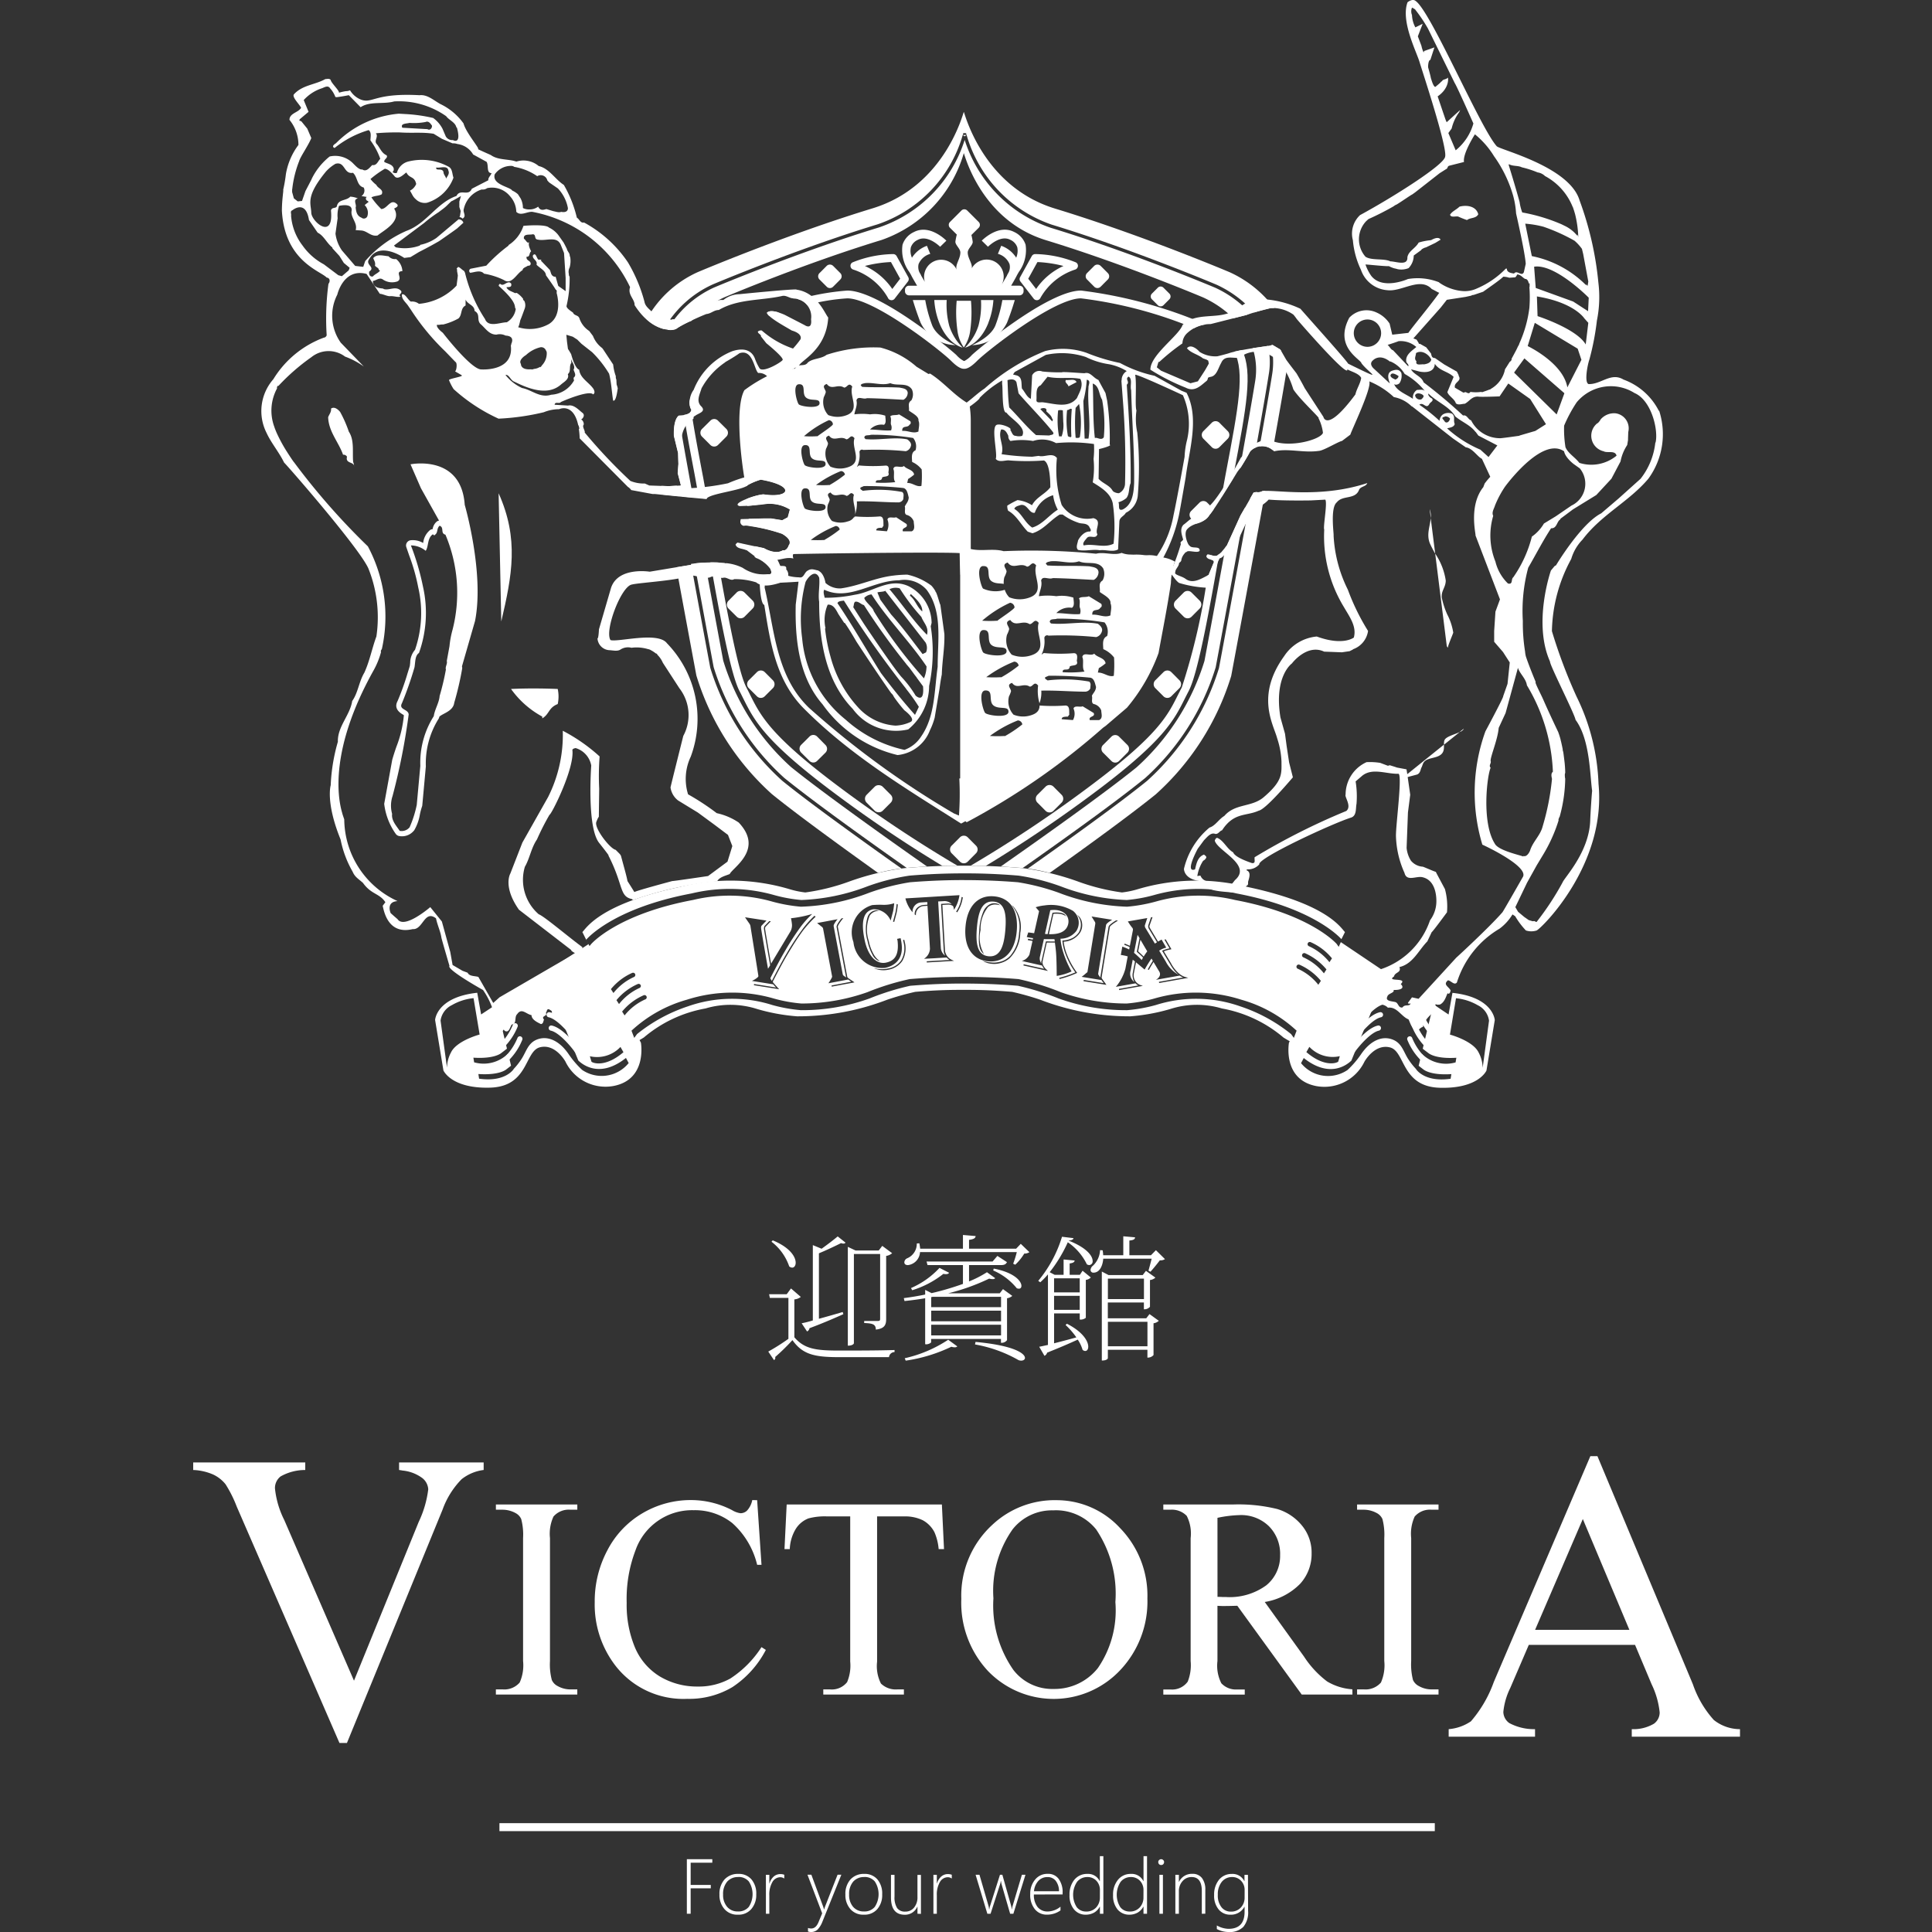
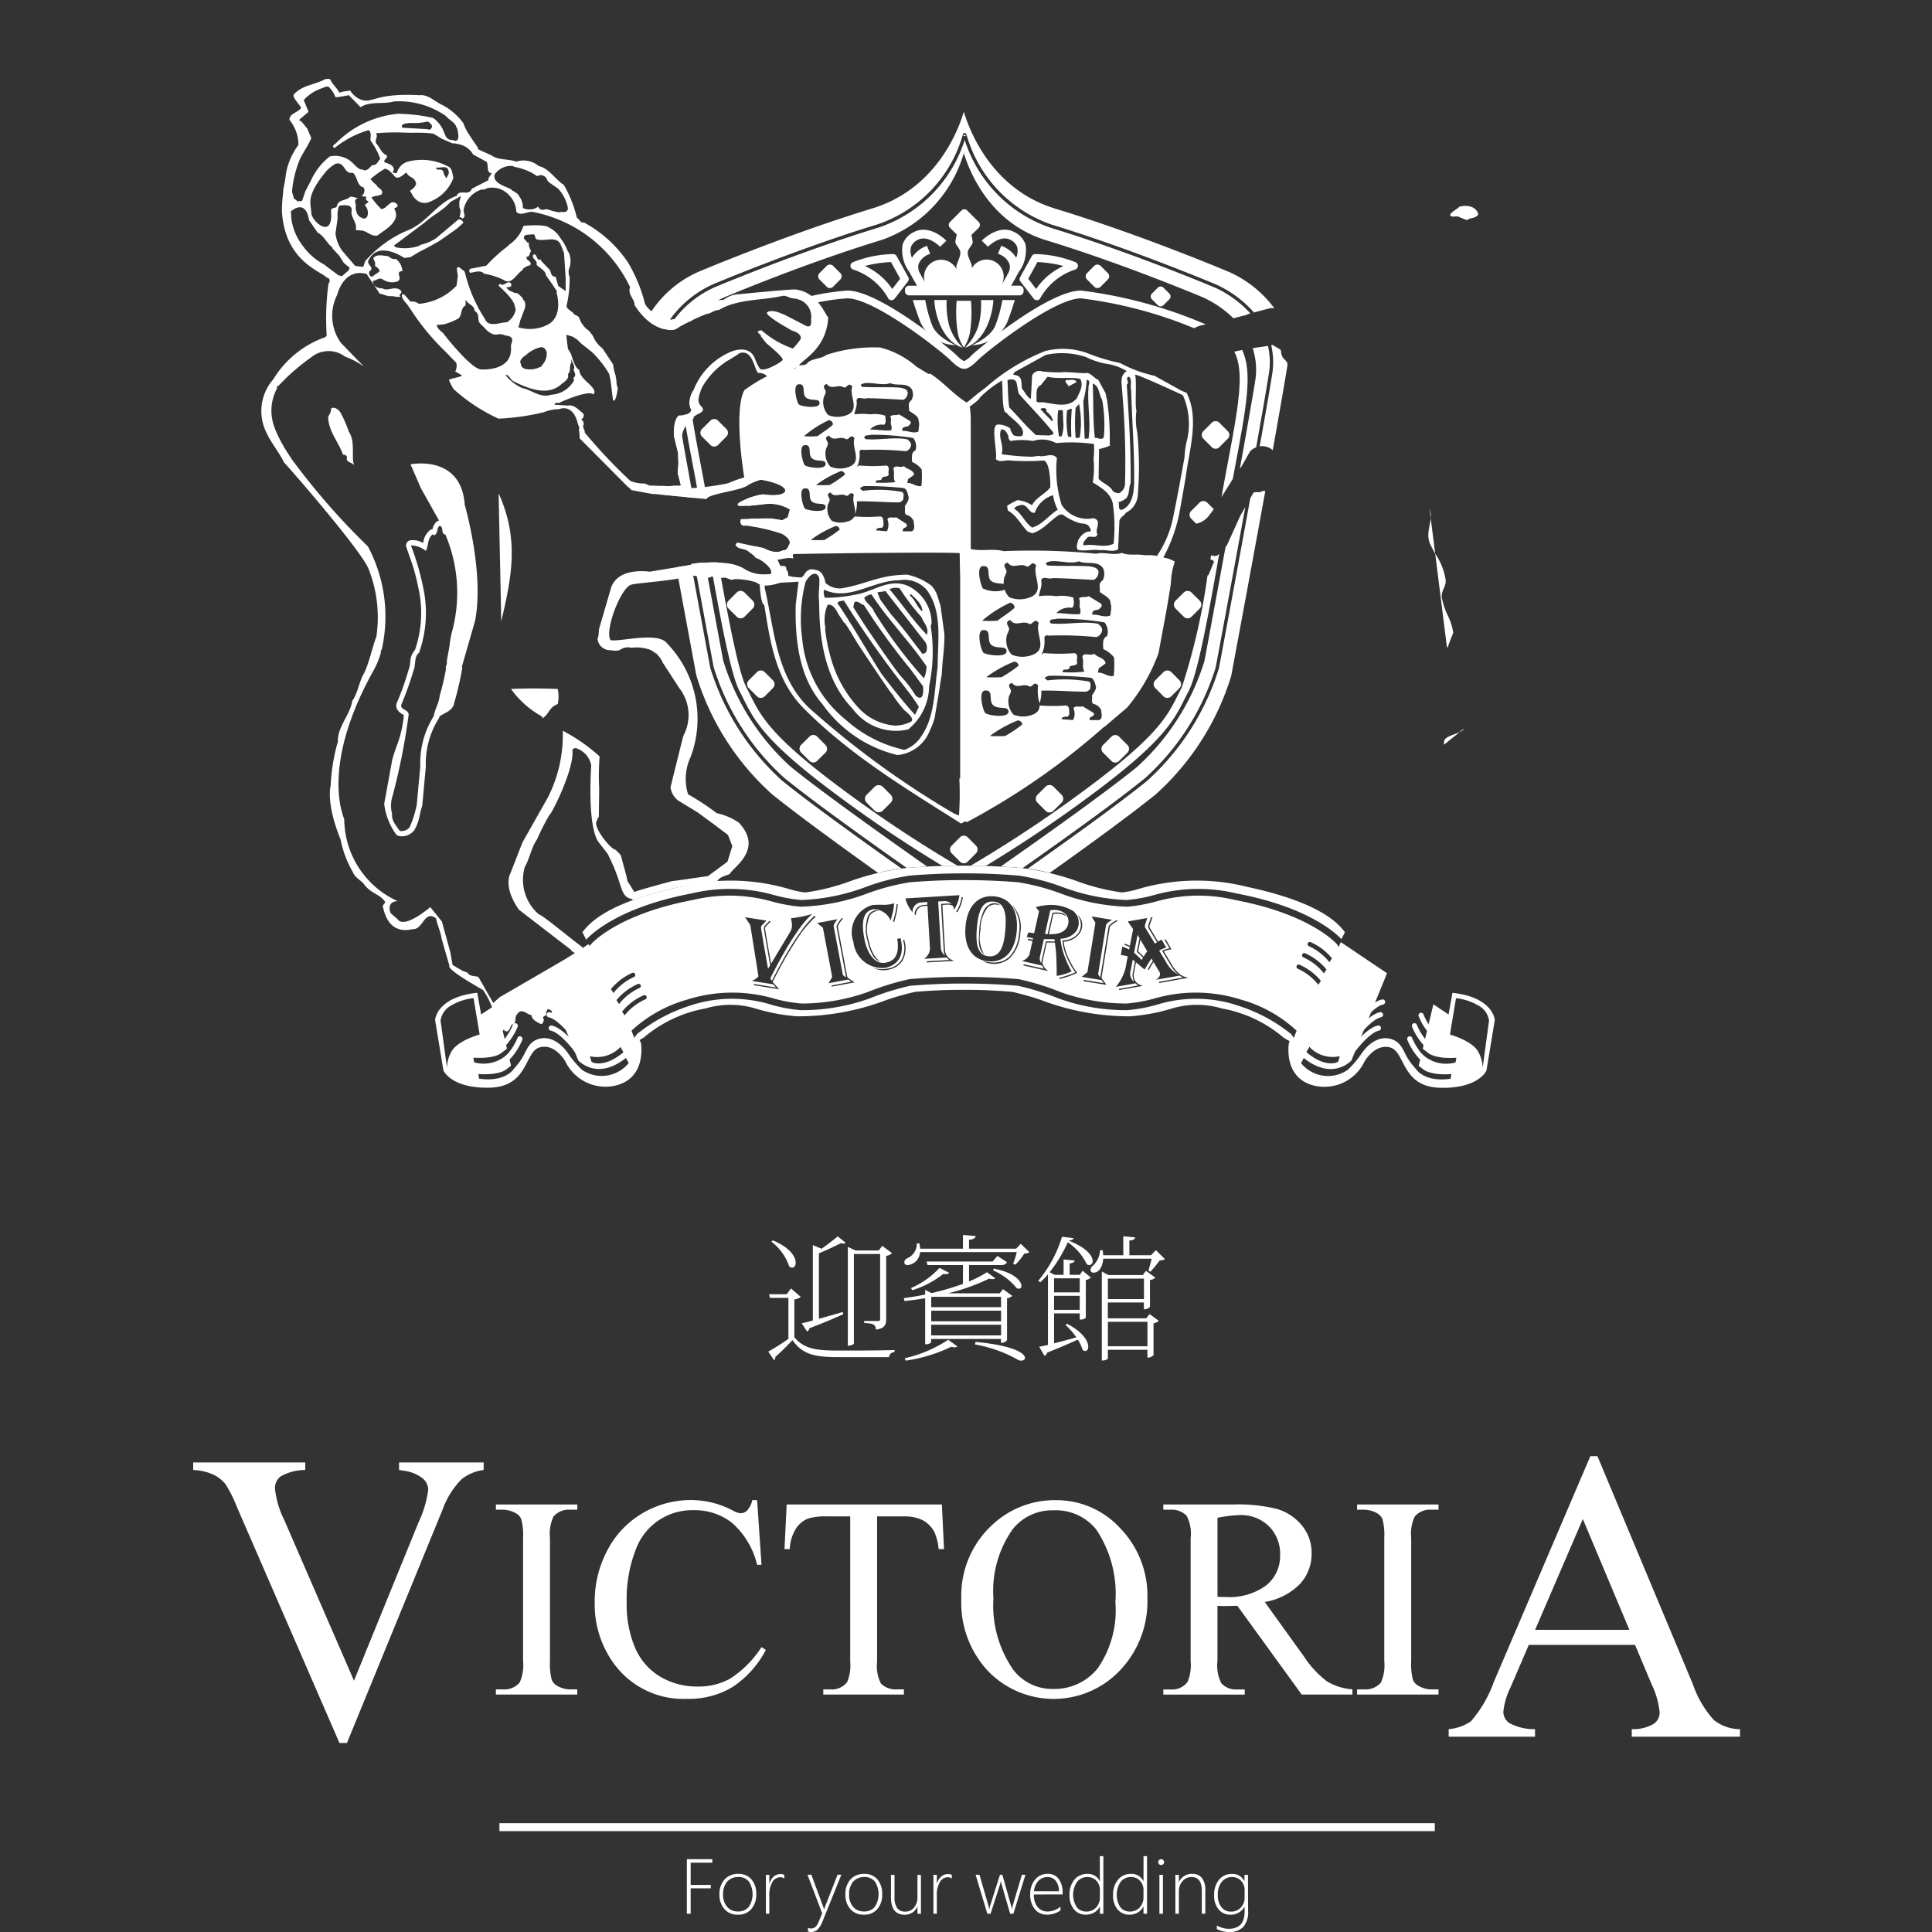
<svg xmlns="http://www.w3.org/2000/svg" width="120" height="120" viewBox="0 0 120 120">
  <rect x="0" y="0" width="120" height="120" fill="#333333" stroke="none" />
  <defs>
    <clipPath id="clip-cover-logo">
      <rect width="120" height="120" />
    </clipPath>
  </defs>
  <g id="cover-logo" clip-path="url(#clip-cover-logo)">
    <g id="グループ_3" data-name="グループ 3" transform="translate(-290.668 151)">
      <g id="グループ_2" data-name="グループ 2" transform="translate(302.668 -74.295)">
        <rect id="長方形_1" data-name="長方形 1" width="58.097" height="0.495" transform="translate(19.021 36.535)" fill="#fff" />
        <path id="パス_23" data-name="パス 23" d="M179.609,127.624v1.381h1.25v.21h-1.25v1.579h-.236v-3.388h1.581v.218Z" transform="translate(-148.711 -88.633)" fill="#fff" />
        <path id="パス_24" data-name="パス 24" d="M182.613,130.883a1.043,1.043,0,0,1-.837-.349,1.309,1.309,0,0,1-.309-.9,1.333,1.333,0,0,1,.321-.946,1.12,1.12,0,0,1,.85-.338,1.029,1.029,0,0,1,.814.338,1.348,1.348,0,0,1,.3.934,1.334,1.334,0,0,1-.307.912,1.036,1.036,0,0,1-.834.349m.015-2.338a.881.881,0,0,0-.682.288,1.185,1.185,0,0,0-.252.8,1.122,1.122,0,0,0,.25.761.845.845,0,0,0,.675.289.834.834,0,0,0,.673-.285,1.449,1.449,0,0,0,0-1.579.826.826,0,0,0-.663-.278" transform="translate(-148.78 -88.664)" fill="#fff" />
        <path id="パス_25" data-name="パス 25" d="M185.59,128.639a.407.407,0,0,0-.256-.082.574.574,0,0,0-.478.292,1.559,1.559,0,0,0-.194.841v1.136h-.212v-2.42h.212v.536h.011a.917.917,0,0,1,.261-.427.629.629,0,0,1,.417-.154.7.7,0,0,1,.24.042Z" transform="translate(-148.878 -88.664)" fill="#fff" />
        <path id="パス_26" data-name="パス 26" d="M188.046,131.323a1.512,1.512,0,0,1-.291.48.573.573,0,0,1-.415.158.5.5,0,0,1-.189-.034v-.218a.544.544,0,0,0,.2.034c.192,0,.346-.128.456-.4l.225-.541-.914-2.4h.242l.728,1.969c.015.042.028.075.034.1s.013.056.02.082h.012l.055-.164.779-1.985h.234Z" transform="translate(-148.965 -88.666)" fill="#fff" />
        <path id="パス_27" data-name="パス 27" d="M190.7,130.883a1.052,1.052,0,0,1-.838-.349,1.312,1.312,0,0,1-.307-.9,1.333,1.333,0,0,1,.321-.946,1.118,1.118,0,0,1,.848-.338,1.032,1.032,0,0,1,.816.338,1.352,1.352,0,0,1,.3.934,1.332,1.332,0,0,1-.3.912,1.044,1.044,0,0,1-.837.349m.017-2.338a.879.879,0,0,0-.682.288,1.171,1.171,0,0,0-.252.8,1.126,1.126,0,0,0,.247.761.852.852,0,0,0,.679.289.826.826,0,0,0,.669-.285,1.439,1.439,0,0,0,0-1.579.825.825,0,0,0-.662-.278" transform="translate(-149.046 -88.664)" fill="#fff" />
        <path id="パス_28" data-name="パス 28" d="M194.128,130.828v-.439h-.01a.826.826,0,0,1-.778.5c-.573,0-.858-.357-.858-1.076v-1.4h.22v1.347a1.24,1.24,0,0,0,.161.713.588.588,0,0,0,.509.221.674.674,0,0,0,.545-.25.99.99,0,0,0,.21-.658v-1.372h.216v2.42Z" transform="translate(-149.142 -88.666)" fill="#fff" />
        <path id="パス_29" data-name="パス 29" d="M196.348,128.639a.407.407,0,0,0-.256-.082.571.571,0,0,0-.478.292,1.55,1.55,0,0,0-.194.841v1.136h-.212v-2.42h.212v.536h.009a.92.92,0,0,1,.263-.427.629.629,0,0,1,.417-.154.7.7,0,0,1,.24.042Z" transform="translate(-149.232 -88.664)" fill="#fff" />
        <path id="パス_30" data-name="パス 30" d="M200.263,130.828h-.2L199.533,129a1.371,1.371,0,0,1-.037-.2h-.015a.984.984,0,0,1-.044.2l-.59,1.827h-.2l-.729-2.42h.24l.561,1.932a.89.89,0,0,1,.034.2h.021a.844.844,0,0,1,.044-.2l.613-1.932h.148l.547,1.932a1.013,1.013,0,0,1,.032.2h.019a.761.761,0,0,1,.041-.2l.574-1.932h.222Z" transform="translate(-149.321 -88.666)" fill="#fff" />
        <path id="パス_31" data-name="パス 31" d="M201.652,129.629a1.212,1.212,0,0,0,.228.776.786.786,0,0,0,.633.281,1.29,1.29,0,0,0,.792-.3v.232a1.411,1.411,0,0,1-.837.263.932.932,0,0,1-.755-.338,1.391,1.391,0,0,1-.287-.946,1.343,1.343,0,0,1,.3-.889.966.966,0,0,1,.779-.361.8.8,0,0,1,.691.319,1.387,1.387,0,0,1,.241.86v.1Zm1.561-.2a1.062,1.062,0,0,0-.2-.645.631.631,0,0,0-.515-.237.749.749,0,0,0-.563.233,1.083,1.083,0,0,0-.277.649Z" transform="translate(-149.436 -88.664)" fill="#fff" />
        <path id="パス_32" data-name="パス 32" d="M205.837,130.789v-.44h-.011a.921.921,0,0,1-.346.365,1.068,1.068,0,0,1-.522.132.917.917,0,0,1-.725-.323,1.314,1.314,0,0,1-.283-.9,1.424,1.424,0,0,1,.3-.949,1.008,1.008,0,0,1,.8-.361.793.793,0,0,1,.772.447h.011V127.21h.218v3.579Zm0-1.471a.825.825,0,0,0-.213-.574.749.749,0,0,0-.574-.236.8.8,0,0,0-.629.292,1.435,1.435,0,0,0-.025,1.576.716.716,0,0,0,.574.274.818.818,0,0,0,.64-.259.9.9,0,0,0,.225-.623Z" transform="translate(-149.519 -88.626)" fill="#fff" />
        <path id="パス_33" data-name="パス 33" d="M208.635,130.789v-.44h-.01a.928.928,0,0,1-.349.365,1.048,1.048,0,0,1-.521.132.934.934,0,0,1-.729-.323,1.338,1.338,0,0,1-.28-.9,1.42,1.42,0,0,1,.308-.949,1,1,0,0,1,.8-.361.8.8,0,0,1,.773.447h.01V127.21h.218v3.579Zm0-1.471a.817.817,0,0,0-.215-.574.744.744,0,0,0-.573-.236.8.8,0,0,0-.628.292,1.453,1.453,0,0,0-.026,1.576.717.717,0,0,0,.575.274.814.814,0,0,0,.638-.259.894.894,0,0,0,.227-.623Z" transform="translate(-149.611 -88.626)" fill="#fff" />
        <path id="パス_34" data-name="パス 34" d="M209.827,127.767a.171.171,0,0,1-.124-.048.18.18,0,0,1-.054-.132.15.15,0,0,1,.055-.128.166.166,0,0,1,.123-.052.169.169,0,0,1,.127.052.151.151,0,0,1,.057.128.2.2,0,0,1-.054.132.182.182,0,0,1-.13.048m-.107.608h.218v2.42h-.218Z" transform="translate(-149.707 -88.633)" fill="#fff" />
        <path id="パス_35" data-name="パス 35" d="M212.39,130.826v-1.41c0-.578-.211-.87-.628-.87a.726.726,0,0,0-.573.258.921.921,0,0,0-.224.631v1.392h-.218v-2.42h.218v.439h.008a.879.879,0,0,1,.827-.5.718.718,0,0,1,.6.263,1.163,1.163,0,0,1,.207.743v1.471Z" transform="translate(-149.743 -88.664)" fill="#fff" />
        <path id="パス_36" data-name="パス 36" d="M215.347,130.646a1.411,1.411,0,0,1-.3,1,1.212,1.212,0,0,1-.922.314,1.61,1.61,0,0,1-.72-.183v-.225a1.53,1.53,0,0,0,.723.21c.666,0,1-.353,1-1.058v-.311h-.011a.943.943,0,0,1-.871.491.916.916,0,0,1-.726-.322,1.318,1.318,0,0,1-.283-.9,1.444,1.444,0,0,1,.3-.945,1.006,1.006,0,0,1,.8-.365.816.816,0,0,1,.774.444h.011v-.387h.216Zm-.216-1.309a.8.8,0,0,0-.218-.555.734.734,0,0,0-.561-.236.8.8,0,0,0-.642.3,1.222,1.222,0,0,0-.244.8,1.169,1.169,0,0,0,.223.768.721.721,0,0,0,.587.279.812.812,0,0,0,.621-.255.882.882,0,0,0,.233-.619Z" transform="translate(-149.825 -88.664)" fill="#fff" />
        <path id="パス_37" data-name="パス 37" d="M165.709,93.923v.469a2.759,2.759,0,0,0-1.369.573,5.185,5.185,0,0,0-1.181,1.884l-5.942,14.5h-.464L150.37,96.662a7.709,7.709,0,0,0-.691-1.381,2.157,2.157,0,0,0-.772-.607,3.417,3.417,0,0,0-1.239-.281v-.469h6.96v.469a3.1,3.1,0,0,0-1.532.4.915.915,0,0,0-.35.739,5.625,5.625,0,0,0,.575,1.962l4.334,9.986,4.02-9.863a6.558,6.558,0,0,0,.592-2.021.957.957,0,0,0-.366-.7,2.457,2.457,0,0,0-1.232-.469c-.041-.008-.111-.022-.214-.034v-.469Z" transform="translate(-147.668 -79.794)" fill="#fff" />
        <path id="パス_38" data-name="パス 38" d="M172.164,108.109v.319h-5.057v-.319h.417a1.257,1.257,0,0,0,1.062-.427,2.624,2.624,0,0,0,.21-1.339V98.712a3.8,3.8,0,0,0-.115-1.182.779.779,0,0,0-.356-.375,1.687,1.687,0,0,0-.8-.206h-.417v-.323h5.057v.323h-.426a1.257,1.257,0,0,0-1.054.424,2.546,2.546,0,0,0-.218,1.339v7.631a3.806,3.806,0,0,0,.114,1.182.785.785,0,0,0,.365.379,1.612,1.612,0,0,0,.793.206Z" transform="translate(-148.307 -79.883)" fill="#fff" />
        <path id="パス_39" data-name="パス 39" d="M183.544,96.348l.27,4.014h-.27A5.052,5.052,0,0,0,182,97.77a3.733,3.733,0,0,0-2.4-.8,3.722,3.722,0,0,0-3.615,2.5,8.461,8.461,0,0,0-.545,3.249,6.887,6.887,0,0,0,.514,2.777,3.871,3.871,0,0,0,1.544,1.8,4.5,4.5,0,0,0,2.354.627,4.034,4.034,0,0,0,2.03-.5,6.564,6.564,0,0,0,1.932-1.948l.27.173a6.161,6.161,0,0,1-2.073,2.307,5.232,5.232,0,0,1-2.81.732,5.334,5.334,0,0,1-4.546-2.176,6.219,6.219,0,0,1-1.2-3.819,6.74,6.74,0,0,1,.792-3.242,5.709,5.709,0,0,1,2.18-2.295,5.883,5.883,0,0,1,3.035-.814,5.54,5.54,0,0,1,2.525.626,1.361,1.361,0,0,0,.521.191.582.582,0,0,0,.409-.164,1.358,1.358,0,0,0,.324-.653Z" transform="translate(-148.516 -79.874)" fill="#fff" />
        <path id="パス_40" data-name="パス 40" d="M195.419,96.626l.132,2.769h-.332a3.328,3.328,0,0,0-.26-1.046,1.776,1.776,0,0,0-.721-.743,2.51,2.51,0,0,0-1.178-.241h-1.665v9.018a2.406,2.406,0,0,0,.238,1.362,1.315,1.315,0,0,0,1.019.365h.408v.319h-5.007v-.319h.418a1.206,1.206,0,0,0,1.063-.454,2.64,2.64,0,0,0,.191-1.273V97.365h-1.42a3.917,3.917,0,0,0-1.175.124,1.621,1.621,0,0,0-.775.634,2.589,2.589,0,0,0-.383,1.272h-.329l.136-2.769Z" transform="translate(-148.917 -79.883)" fill="#fff" />
        <path id="パス_41" data-name="パス 41" d="M202.89,96.348a5.355,5.355,0,0,1,3.981,1.744,6.02,6.02,0,0,1,1.686,4.36,6.2,6.2,0,0,1-1.7,4.464,5.67,5.67,0,0,1-8.2.044,6.213,6.213,0,0,1-1.658-4.483,5.964,5.964,0,0,1,1.914-4.588,5.663,5.663,0,0,1,3.981-1.542m-.166.633a3.112,3.112,0,0,0-2.543,1.178,6.625,6.625,0,0,0-1.192,4.284,7,7,0,0,0,1.237,4.446,3.045,3.045,0,0,0,2.506,1.185,3.43,3.43,0,0,0,2.747-1.3,6.323,6.323,0,0,0,1.085-4.093,7.141,7.141,0,0,0-1.194-4.516,3.209,3.209,0,0,0-2.645-1.186" transform="translate(-149.29 -79.874)" fill="#fff" />
        <path id="パス_42" data-name="パス 42" d="M221.72,108.429h-3.151l-4-5.514c-.294.008-.535.015-.721.015-.076,0-.157,0-.244,0l-.269-.011v3.428a2.413,2.413,0,0,0,.241,1.381,1.234,1.234,0,0,0,.992.386h.463v.319h-5.058v-.319h.444a1.192,1.192,0,0,0,1.072-.487,2.77,2.77,0,0,0,.181-1.279V98.712a2.414,2.414,0,0,0-.243-1.38,1.28,1.28,0,0,0-1.01-.383h-.444v-.323h4.3a10.1,10.1,0,0,1,2.772.279,3.133,3.133,0,0,1,1.516,1,2.632,2.632,0,0,1,.622,1.756,2.742,2.742,0,0,1-.71,1.887,3.968,3.968,0,0,1-2.2,1.132l2.437,3.388a6.09,6.09,0,0,0,1.438,1.549,3.533,3.533,0,0,0,1.566.487Zm-8.382-6.066c.109,0,.205,0,.286.007h.2a3.858,3.858,0,0,0,2.546-.727,2.339,2.339,0,0,0,.857-1.865,2.432,2.432,0,0,0-.691-1.8,2.47,2.47,0,0,0-1.835-.694,7.535,7.535,0,0,0-1.365.169Z" transform="translate(-149.717 -79.883)" fill="#fff" />
        <path id="パス_43" data-name="パス 43" d="M227.475,108.109v.319h-5.058v-.319h.419a1.266,1.266,0,0,0,1.063-.427,2.668,2.668,0,0,0,.207-1.339V98.712a3.845,3.845,0,0,0-.114-1.182.783.783,0,0,0-.356-.375,1.684,1.684,0,0,0-.8-.206h-.419v-.323h5.058v.323h-.426a1.255,1.255,0,0,0-1.054.424,2.566,2.566,0,0,0-.218,1.339v7.631a3.923,3.923,0,0,0,.112,1.182.788.788,0,0,0,.368.379,1.6,1.6,0,0,0,.792.206Z" transform="translate(-150.126 -79.883)" fill="#fff" />
        <path id="パス_44" data-name="パス 44" d="M239.876,105.243h-6.6l-1.155,2.686a4.256,4.256,0,0,0-.426,1.482.87.87,0,0,0,.369.687,3.248,3.248,0,0,0,1.6.379v.469H228.3v-.469a2.861,2.861,0,0,0,1.382-.487,7.706,7.706,0,0,0,1.422-2.446L237.1,93.52h.439l5.929,14.169a6.412,6.412,0,0,0,1.3,2.218,2.617,2.617,0,0,0,1.626.57v.469h-6.722v-.469a2.507,2.507,0,0,0,1.377-.338.862.862,0,0,0,.356-.7,5.216,5.216,0,0,0-.5-1.749Zm-.352-.934-2.892-6.884-2.965,6.884Z" transform="translate(-150.32 -79.781)" fill="#fff" />
        <path id="パス_52" data-name="パス 52" d="M186.622,83.166a.739.739,0,0,1-.4.154v2.353c.613.712,1.3.825,2.75.825,1.041,0,2.431,0,3.473-.034v.128a.346.346,0,0,0-.344.315h-3.119c-1.544,0-2.257-.181-2.879-1.058a13.229,13.229,0,0,1-1.073,1.05.166.166,0,0,1,.009.056.147.147,0,0,1-.083.134l-.354-.528a13.014,13.014,0,0,0,1.251-.792V83.226H184.7L184.654,83h1.091l.267-.36Zm-1.744-3.514c1.084.446,1.426,1.031,1.426,1.388,0,.184-.093.307-.217.307a.3.3,0,0,1-.185-.078,3.26,3.26,0,0,0-1.1-1.531Zm4.387,4.587c-.485.215-1.183.526-2.106.871a.249.249,0,0,1-.149.2l-.335-.507a6.683,6.683,0,0,0,.694-.176V79.948l.545.225c.352-.251.747-.552,1-.765l.486.386a.137.137,0,0,1-.126.06.432.432,0,0,1-.152-.03c-.343.172-.923.447-1.375.634v4.066c.444-.12.955-.266,1.477-.42Zm.655-3.74v5.548c0,.008-.049.147-.377.147V80.056l.478.225h1.442l.219-.285.613.454a.711.711,0,0,1-.371.169v3.913c0,.353-.082.6-.643.663,0-.34-.212-.386-.722-.408v-.128h.838c.117,0,.153-.022.153-.135V80.5Z" transform="translate(-148.883 -79.317)" fill="#fff" />
        <path id="パス_53" data-name="パス 53" d="M194.633,86.1V83.245c-.42.072-.848.128-1.283.173l-.044-.181c.446-.056.89-.132,1.327-.221v-.289l.4.2a16.82,16.82,0,0,0,1.946-.573V81.185h-2.2l-.06-.221h4.1l.3-.348.595.387c-.068.127-.151.183-.386.183h-1.97V82.2a6.664,6.664,0,0,0,1.113-.571l.514.371a.206.206,0,0,1-.168.056.709.709,0,0,1-.208-.03,13.043,13.043,0,0,1-2.543.912h3.2l.2-.259.578.42a.621.621,0,0,1-.326.147v2.6a.414.414,0,0,1-.377.165v-.236h-4.338v.2c0,.038-.15.132-.309.132Zm5.466-5a6.326,6.326,0,0,0,.225-.72h-6.012a.854.854,0,0,1-.746.807c-.227,0-.227-.142-.227-.183a.289.289,0,0,1,.186-.244.978.978,0,0,0,.588-.916l.158-.012a3.127,3.127,0,0,1,.051.334h2.657v-.851l.79.068c-.018.131-.107.194-.411.236v.547h2.926l.287-.3.536.517a.529.529,0,0,1-.319.087,3.209,3.209,0,0,1-.561.693Zm-3.47,5.136a.206.206,0,0,1-.161.056.68.68,0,0,1-.21-.034,9.779,9.779,0,0,1-2.834.863l-.06-.15a8.1,8.1,0,0,0,2.7-1.148Zm-.511-4.573c-.036.064-.1.086-.205.086a.823.823,0,0,1-.15-.018,5.9,5.9,0,0,1-1.935,1.016l-.076-.134a5.264,5.264,0,0,0,1.771-1.253Zm3.228,1.493h-4.238l-.1.019V83.8h4.338Zm-4.338,1.519h4.338v-.657h-4.338Zm0,.878h4.338v-.661h-4.338Zm2.753.405c2.424.224,3.07.727,3.07.994,0,.1-.1.168-.227.168a.4.4,0,0,1-.236-.068,8.34,8.34,0,0,0-2.64-.937Zm1.13-4.555c1.3.251,1.72.788,1.72,1.073,0,.108-.057.176-.157.176a.423.423,0,0,1-.13-.026,3.836,3.836,0,0,0-1.465-1.106Z" transform="translate(-149.169 -79.314)" fill="#fff" />
        <path id="パス_54" data-name="パス 54" d="M204.526,81.793l.167-.254.513.42a.528.528,0,0,1-.311.15v2.353a.5.5,0,0,1-.377.108V84.19h-1.594v1.857c.411-.105.889-.229,1.384-.368a4.777,4.777,0,0,0-.67-.769l.083-.079c1.014.518,1.325,1.1,1.325,1.423,0,.164-.074.27-.185.27a.251.251,0,0,1-.167-.072,2.286,2.286,0,0,0-.3-.634c-.46.211-1.091.488-1.9.807a.312.312,0,0,1-.168.2L202,86.261c.132-.022.318-.067.543-.112V81.766a4.881,4.881,0,0,1-.477.491l-.126-.089a7.841,7.841,0,0,0,1.476-2.739l.715.086c-.017.086-.1.135-.312.15,1.158.454,1.5.968,1.5,1.268a.228.228,0,0,1-.211.255.3.3,0,0,1-.149-.048,3.494,3.494,0,0,0-1.183-1.369,8.951,8.951,0,0,1-1.126,1.86l.311.162h.554V80.84l.688.064c-.017.1-.085.15-.312.184v.705Zm-.009.218h-1.594v.873h1.594Zm-1.594,1.958h1.594V83.1h-1.594Zm6.326-3.706.562.555a.506.506,0,0,1-.319.075c-.143.194-.421.532-.581.709l-.125-.064c.05-.169.133-.492.2-.747h-3.009c-.025.39-.2.867-.6.867a.166.166,0,0,1-.187-.176.386.386,0,0,1,.16-.267,1.415,1.415,0,0,0,.43-.953l.16.008a2.209,2.209,0,0,1,.034.308h1.249V79.4l.731.064c-.012.125-.094.173-.354.2v.912h1.342Zm-.6,4.231.2-.262.58.417a.587.587,0,0,1-.328.153v1.974a.466.466,0,0,1-.38.158v-.485h-2.457v.517c0,.008-.023.151-.375.151V81.59l.418.218h2.123l.2-.262.587.42a.576.576,0,0,1-.337.15v1.662a.446.446,0,0,1-.378.154v-.421h-2.24v.983Zm-.143-2.464h-2.24V83.3h2.24Zm-2.24,4.2h2.457V84.711h-2.457Z" transform="translate(-149.453 -79.317)" fill="#fff" />
      </g>
      <g id="グループ_1" data-name="グループ 1" transform="translate(306.918 -151)">
        <path id="パス_55" data-name="パス 55" d="M195.086,20.838a8.591,8.591,0,0,1-.43-1.568h-.771s.2.687.484,1.41a2.466,2.466,0,0,0,2.172,1.392s-1.157-.468-1.455-1.234" transform="translate(-153.438 -0.634)" fill="#fff" />
        <path id="パス_56" data-name="パス 56" d="M196.19,20.86a5.127,5.127,0,0,1-.156-1.591h-.771a4.66,4.66,0,0,0,.309,1.411c.539,1.368,1.454,1.545,1.454,1.545a3.334,3.334,0,0,1-.837-1.366" transform="translate(-153.483 -0.634)" fill="#fff" />
        <path id="パス_57" data-name="パス 57" d="M197.588,19.316H196.7a8.1,8.1,0,0,0,.044,1.831,2.343,2.343,0,0,0,.4,1.069v.012l0,0,0,0v-.012a2.361,2.361,0,0,0,.4-1.069,8.1,8.1,0,0,0,.044-1.831" transform="translate(-153.529 -0.635)" fill="#fff" />
        <path id="パス_58" data-name="パス 58" d="M199.143,20.838c-.3.766-1.455,1.234-1.455,1.234a2.465,2.465,0,0,0,2.171-1.392c.288-.723.485-1.41.485-1.41h-.772a8.542,8.542,0,0,1-.429,1.568" transform="translate(-153.563 -0.634)" fill="#fff" />
        <path id="パス_59" data-name="パス 59" d="M198.687,20.68A4.708,4.708,0,0,0,199,19.27h-.772a5.1,5.1,0,0,1-.155,1.59,3.342,3.342,0,0,1-.838,1.366s.914-.177,1.456-1.545" transform="translate(-153.548 -0.634)" fill="#fff" />
        <path id="パス_60" data-name="パス 60" d="M200.468,18.186h-.5c.147-.251.309-.537.342-.611.022-.042.046-.087.078-.142l.058-.1a2.29,2.29,0,0,0,.42-1.689,1.318,1.318,0,0,0-.708-.792c-.981-.51-1.974.5-2.016.537l.387.379c.009-.008.756-.758,1.378-.435a.8.8,0,0,1,.441.465,1.071,1.071,0,0,1-.066.649,1.807,1.807,0,0,0-.931-.739l-.206.5a1.091,1.091,0,0,1,.721.633.759.759,0,0,1-.044.5l-.093.168c-.009.015-.014.03-.019.041l0,.009-.368.63h0a1.059,1.059,0,1,0-1.821-1.08c.06-.281-.25-.623-.25-.986,0-.241.336-.469.308-.675a3.445,3.445,0,0,0-.08-.409l.455-.451a.254.254,0,0,0,0-.357l-.717-.716a.252.252,0,0,0-.355,0l-.716.716a.256.256,0,0,0,0,.357l.427.424a3.884,3.884,0,0,0-.086.421c-.031.214.307.446.307.691,0,.386-.312.743-.242,1.028a.311.311,0,0,0,.011.041,1.06,1.06,0,0,0-2.023.443,1.033,1.033,0,0,0,.047.311l-.228-.386,0-.009c-.007-.011-.012-.025-.019-.041l-.095-.168a.8.8,0,0,1-.045-.5,1.107,1.107,0,0,1,.723-.633l-.205-.5a1.807,1.807,0,0,0-.931.739,1.058,1.058,0,0,1-.067-.649.8.8,0,0,1,.44-.465c.622-.323,1.37.427,1.377.435l.388-.379c-.041-.041-1.035-1.046-2.015-.537a1.32,1.32,0,0,0-.709.792,2.3,2.3,0,0,0,.421,1.689l.06.1c.032.055.054.1.077.142.032.074.2.356.346.611h-.5a.249.249,0,0,0-.25.248v.1a.252.252,0,0,0,.25.251h6.863a.252.252,0,0,0,.252-.251v-.1a.249.249,0,0,0-.252-.248" transform="translate(-153.414 -0.442)" fill="#fff" />
        <path id="パス_61" data-name="パス 61" d="M197.89,54.761a.33.33,0,0,0,0-.469l-.522-.525a.339.339,0,0,0-.472,0l-.524.525a.335.335,0,0,0,0,.469l.524.526a.333.333,0,0,0,.472,0Z" transform="translate(-153.516 -1.765)" fill="#fff" />
        <rect id="長方形_2" data-name="長方形 2" width="1.406" height="1.406" rx="0.343" transform="matrix(0.707, -0.707, 0.707, 0.707, 37.333, 49.61)" fill="#fff" />
        <path id="パス_62" data-name="パス 62" d="M188.221,48.3a.336.336,0,0,0,0-.473L187.7,47.3a.332.332,0,0,0-.471,0l-.524.521a.34.34,0,0,0,0,.473l.524.521a.33.33,0,0,0,.471,0Z" transform="translate(-153.198 -1.553)" fill="#fff" />
        <path id="長方形_3" data-name="長方形 3" d="M.344,0h.719a.343.343,0,0,1,.343.343v.719a.343.343,0,0,1-.343.343H.342A.342.342,0,0,1,0,1.063V.344A.344.344,0,0,1,.344,0Z" transform="matrix(0.708, -0.706, 0.706, 0.708, 30.013, 42.496)" fill="#fff" />
        <path id="長方形_4" data-name="長方形 4" d="M.343,0h.719a.345.345,0,0,1,.345.345v.718a.343.343,0,0,1-.343.343H.344A.344.344,0,0,1,0,1.062V.343A.343.343,0,0,1,.343,0Z" transform="matrix(0.704, -0.71, 0.71, 0.704, 28.756, 37.557)" fill="#fff" />
        <path id="パス_63" data-name="パス 63" d="M181.858,28a.335.335,0,0,0,0-.469l-.525-.521a.328.328,0,0,0-.469,0l-.525.521a.333.333,0,0,0,0,.469l.525.526a.337.337,0,0,0,.469,0Z" transform="translate(-152.989 -0.885)" fill="#fff" />
        <path id="長方形_5" data-name="長方形 5" d="M.343,0h.718a.344.344,0,0,1,.344.344v.718a.343.343,0,0,1-.343.343H.344A.344.344,0,0,1,0,1.062V.343A.343.343,0,0,1,.343,0Z" transform="translate(56.522 37.556) rotate(-45.106)" fill="#fff" />
        <path id="パス_64" data-name="パス 64" d="M214.058,28.139a.332.332,0,0,0,0-.469l-.523-.525a.336.336,0,0,0-.47,0l-.524.525a.328.328,0,0,0,0,.469l.524.525a.329.329,0,0,0,.47,0Z" transform="translate(-154.048 -0.89)" fill="#fff" />
        <path id="パス_65" data-name="パス 65" d="M189.18,17.92a.281.281,0,0,0,0-.4l-.445-.446a.286.286,0,0,0-.4,0l-.445.446a.278.278,0,0,0,0,.4l.445.446a.277.277,0,0,0,.4,0Z" transform="translate(-153.238 -0.559)" fill="#fff" />
        <path id="長方形_6" data-name="長方形 6" d="M.249,0H.77a.247.247,0,0,1,.247.247v.52a.25.25,0,0,1-.25.25H.248A.248.248,0,0,1,0,.769V.249A.249.249,0,0,1,.249,0Z" transform="matrix(0.706, -0.708, 0.708, 0.706, 55.121, 18.414)" fill="#fff" />
        <path id="パス_66" data-name="パス 66" d="M206.361,17.92a.278.278,0,0,0,0-.4l-.445-.446a.287.287,0,0,0-.4,0l-.445.446a.28.28,0,0,0,0,.4l.445.446a.279.279,0,0,0,.4,0Z" transform="translate(-153.803 -0.559)" fill="#fff" />
        <path id="長方形_7" data-name="長方形 7" d="M.344,0h.719a.343.343,0,0,1,.343.343v.719a.343.343,0,0,1-.343.343H.343A.343.343,0,0,1,0,1.062V.344A.344.344,0,0,1,.344,0Z" transform="matrix(0.708, -0.706, 0.706, 0.708, 55.264, 42.496)" fill="#fff" />
        <path id="パス_67" data-name="パス 67" d="M207.615,48.3a.334.334,0,0,0,0-.473l-.523-.521a.333.333,0,0,0-.472,0l-.523.521a.334.334,0,0,0,0,.473l.523.521a.332.332,0,0,0,.472,0Z" transform="translate(-153.836 -1.553)" fill="#fff" />
        <path id="長方形_8" data-name="長方形 8" d="M.344,0h.719a.344.344,0,0,1,.344.344v.719a.343.343,0,0,1-.343.343H.343A.343.343,0,0,1,0,1.064V.344A.344.344,0,0,1,.344,0Z" transform="matrix(0.708, -0.706, 0.706, 0.708, 47.943, 49.609)" fill="#fff" />
        <path id="パス_68" data-name="パス 68" d="M192.749,16.446a.25.25,0,0,0-.22-.128,7.021,7.021,0,0,0-2.518.515.234.234,0,0,0-.13.232.243.243,0,0,0,.167.214,3.85,3.85,0,0,1,2.157,1.752.234.234,0,0,0,.192.149.238.238,0,0,0,.225-.089l.828-1.07a.246.246,0,0,0,.022-.266Zm-1.972.611a7.807,7.807,0,0,1,1.618-.244l.572,1.035-.49.638a4.1,4.1,0,0,0-1.7-1.429" transform="translate(-153.306 -0.537)" fill="#fff" />
        <path id="パス_69" data-name="パス 69" d="M204.233,16.832a7.039,7.039,0,0,0-2.519-.514.247.247,0,0,0-.217.128l-.723,1.309a.242.242,0,0,0,.019.266l.828,1.07a.247.247,0,0,0,.42-.061,3.848,3.848,0,0,1,2.156-1.751.247.247,0,0,0,.168-.214.237.237,0,0,0-.132-.233m-2.464,1.655-.49-.638.571-1.035a7.8,7.8,0,0,1,1.618.244,4.1,4.1,0,0,0-1.7,1.429" transform="translate(-153.663 -0.537)" fill="#fff" />
        <path id="パス_70" data-name="パス 70" d="M204.377,24.536c-.1-.24-.423-.1-.662-.132-.105.158.132.236.16.395Z" transform="translate(-153.76 -0.802)" fill="#fff" />
        <path id="パス_71" data-name="パス 71" d="M197.161,8.725l.051.026.047-.026.055-.056h-.209Z" transform="translate(-153.544 -0.285)" fill="#fff" />
        <path id="パス_72" data-name="パス 72" d="M172.393,67.324c-.039-.052-.94-1.294-1.7-1.459a.159.159,0,0,0-.191.124.162.162,0,0,0,.123.191c.529.112,1.266,1,1.5,1.332a.16.16,0,0,0,.26-.188" transform="translate(-152.669 -2.166)" fill="#fff" />
        <path id="パス_73" data-name="パス 73" d="M172.27,66.467c-.041-.052-.941-1.291-1.7-1.455a.16.16,0,1,0-.072.311c.532.116,1.268,1,1.508,1.332a.161.161,0,0,0,.224.038.163.163,0,0,0,.037-.225" transform="translate(-152.665 -2.138)" fill="#fff" />
        <path id="パス_74" data-name="パス 74" d="M172.125,65.649c-.037-.052-.94-1.29-1.7-1.459a.164.164,0,0,0-.191.124.16.16,0,0,0,.123.191c.528.116,1.267,1,1.507,1.332a.16.16,0,1,0,.258-.188" transform="translate(-152.66 -2.111)" fill="#fff" />
        <path id="パス_75" data-name="パス 75" d="M167.9,68.071a3.779,3.779,0,0,0,.865-1.3.16.16,0,1,0-.3-.112,3.571,3.571,0,0,1-.785,1.178.161.161,0,0,0-.007.228.158.158,0,0,0,.226,0" transform="translate(-152.574 -2.189)" fill="#fff" />
        <path id="パス_76" data-name="パス 76" d="M167.6,67.229a3.845,3.845,0,0,0,.866-1.3.161.161,0,0,0-.092-.206.164.164,0,0,0-.208.094A3.583,3.583,0,0,1,167.382,67a.16.16,0,1,0,.22.232" transform="translate(-152.564 -2.161)" fill="#fff" />
        <path id="パス_77" data-name="パス 77" d="M167.175,66.573a3.93,3.93,0,0,0,.865-1.3.161.161,0,1,0-.3-.116,3.545,3.545,0,0,1-.786,1.182.155.155,0,0,0-.006.224.161.161,0,0,0,.227.012" transform="translate(-152.55 -2.14)" fill="#fff" />
        <path id="パス_78" data-name="パス 78" d="M222.255,67.512h0c.24-.33.976-1.22,1.508-1.332a.165.165,0,0,0,.121-.191.159.159,0,0,0-.191-.124c-.757.165-1.66,1.407-1.7,1.459a.16.16,0,0,0,.26.188" transform="translate(-154.361 -2.166)" fill="#fff" />
        <path id="パス_79" data-name="パス 79" d="M222.379,66.655h0c.241-.331.979-1.216,1.507-1.332a.16.16,0,1,0-.069-.312c-.758.165-1.66,1.4-1.7,1.456a.163.163,0,0,0,.036.225.161.161,0,0,0,.223-.038" transform="translate(-154.365 -2.138)" fill="#fff" />
        <path id="パス_80" data-name="パス 80" d="M222.522,65.836h0c.24-.33.978-1.216,1.507-1.332a.161.161,0,0,0,.123-.191.163.163,0,0,0-.192-.124c-.757.169-1.66,1.407-1.7,1.459a.161.161,0,1,0,.261.188" transform="translate(-154.37 -2.111)" fill="#fff" />
        <path id="パス_81" data-name="パス 81" d="M226.73,67.839h0a3.559,3.559,0,0,1-.785-1.178.157.157,0,0,0-.207-.094.16.16,0,0,0-.094.206,3.781,3.781,0,0,0,.867,1.3.159.159,0,0,0,.228,0,.163.163,0,0,0-.01-.228" transform="translate(-154.482 -2.189)" fill="#fff" />
        <path id="パス_82" data-name="パス 82" d="M227.035,67h0a3.551,3.551,0,0,1-.788-1.182.16.16,0,1,0-.3.113,3.838,3.838,0,0,0,.867,1.3.156.156,0,0,0,.224-.007.158.158,0,0,0,0-.225" transform="translate(-154.492 -2.161)" fill="#fff" />
        <path id="パス_83" data-name="パス 83" d="M227.462,66.337h0a3.541,3.541,0,0,1-.787-1.182.161.161,0,1,0-.3.116,3.9,3.9,0,0,0,.868,1.3.162.162,0,0,0,.227-.011.165.165,0,0,0-.007-.225" transform="translate(-154.506 -2.14)" fill="#fff" />
        <path id="パス_84" data-name="パス 84" d="M208.7,61.4a3.77,3.77,0,0,1,.222-.326c-.16-.267-.311-.529-.423-.72-.03.154-.082.424-.142.724.143.123.277.254.342.322" transform="translate(-153.914 -1.985)" fill="#fff" />
        <path id="パス_85" data-name="パス 85" d="M208.571,61.6c.025-.048.053-.1.08-.146-.055-.056-.181-.184-.318-.3l-.067-.061.015-.082.153-.765c-.077-.128-.123-.207-.123-.207l-.218,1.119a6.466,6.466,0,0,1,.477.446" transform="translate(-153.905 -1.975)" fill="#fff" />
        <path id="パス_86" data-name="パス 86" d="M208.117,63.033a.586.586,0,0,1-.1-.237.792.792,0,0,1-.013-.331l.138-.72c-.045-.037-.1-.075-.137-.112l-.132.675a.644.644,0,0,0,.247.724" transform="translate(-153.897 -2.027)" fill="#fff" />
        <path id="パス_87" data-name="パス 87" d="M202.836,58.639l0-.026.025,0a1.779,1.779,0,0,1,.342-.011c.068,0,.332.037.405.131l.1.12a.893.893,0,0,0-.512-.176,1.59,1.59,0,0,0-.3.008l-.28,1.26h.006c.675.023,1.092-.184,1.193-.634s-.23-.829-.779-.867a1.636,1.636,0,0,0-.333.012l-.331,1.471c.054.008.106.011.166.015Z" transform="translate(-153.717 -1.922)" fill="#fff" />
        <path id="パス_88" data-name="パス 88" d="M198.735,61.3c.737.06.95-.687,1.029-1.624s0-1.711-.736-1.772-.949.683-1.029,1.621,0,1.711.736,1.775m-.587-1.635a3.308,3.308,0,0,1,.276-1.2.956.956,0,0,1,.315-.357.617.617,0,0,1,.437-.094.545.545,0,0,1,.18.056l.086.064a1.058,1.058,0,0,0-.229-.044.674.674,0,0,0-.524.154,2.161,2.161,0,0,0-.462,1.428,2.042,2.042,0,0,0,.221,1.506l-.107-.105c-.219-.221-.257-.646-.192-1.4" transform="translate(-153.572 -1.904)" fill="#fff" />
        <path id="パス_89" data-name="パス 89" d="M202.148,61.665l.265-1.182.009-.03h.031c.085,0,.178.007.268.007h.25a1.4,1.4,0,0,0-.023-.142h-.382c-.092,0-.182,0-.272-.007,0,0-.187.836-.252,1.121a.519.519,0,0,0,.1.395.382.382,0,0,1,0-.162" transform="translate(-153.706 -1.984)" fill="#fff" />
        <path id="パス_90" data-name="パス 90" d="M195.946,61.255a.592.592,0,0,1-.085-.266l-.167-2.912,0-.034.037,0,.407-.023h0a.685.685,0,0,1,.215.042.632.632,0,0,0-.434-.191l-.406.023s.146,2.532.167,2.907a.655.655,0,0,0,.264.457" transform="translate(-153.491 -1.903)" fill="#fff" />
        <path id="パス_91" data-name="パス 91" d="M226.393,63.494l-.241,1.347-.942-.634-.663,2.761.349.266c.007,0,.395.379,1.739.293l-.047.289a2.146,2.146,0,0,1-2.111-.548l-.183.758.292.224c.006,0,.4.38,1.74.293l-.047.289c-1.607.228-2.111-.559-2.14-.582l0-.015a4.258,4.258,0,0,1-.5-.637c-.276-.432-.382-.942-.9-1.175-.689-.308-1.448.034-2.032.9a5.83,5.83,0,0,1-.83.964,2.157,2.157,0,0,1-2.888-.425l.168-.318c1.606,1.275,2.677.43,2.958.161l2.215-5.428-2.87-1.932-.131.293-.123-.176c-.015-.019-1.613-1.853-6.322-2.735a9.7,9.7,0,0,0-4.919.1,9.872,9.872,0,0,1-1.781.318,12.887,12.887,0,0,1-4.251-.87,13.979,13.979,0,0,0-2.53-.649c-1.485-.12-2.643-.132-3.349-.134s-1.864.015-3.349.134a13.952,13.952,0,0,0-2.529.649,12.911,12.911,0,0,1-4.252.87,9.845,9.845,0,0,1-1.78-.318,9.708,9.708,0,0,0-4.921-.1c-4.709.882-6.306,2.716-6.322,2.735l-.106.128-.209-.391c.067-.082,1.688-1.962,6.562-2.881a10.131,10.131,0,0,1,5.1.1,9.242,9.242,0,0,0,1.707.311,12.729,12.729,0,0,0,4.1-.848,13.4,13.4,0,0,1,2.621-.667c1.362-.113,2.443-.135,3.166-.139h.435c.722,0,1.8.026,3.165.139a13.36,13.36,0,0,1,2.62.667,12.755,12.755,0,0,0,4.1.848,9.239,9.239,0,0,0,1.708-.311,10.128,10.128,0,0,1,5.095-.1c4.577.863,6.288,2.573,6.532,2.843l.22-.439c-.28-.3-1.132-1.751-6.035-2.8a12.856,12.856,0,0,0-6.81.128,5.56,5.56,0,0,1-1.007.21,13.072,13.072,0,0,1-2.751-.687,16.15,16.15,0,0,0-3.423-.825c-1.79-.15-2.9-.15-3.646-.15h-.028c-.74,0-1.853,0-3.646.15a16.176,16.176,0,0,0-3.421.825,13.022,13.022,0,0,1-2.752.687,5.547,5.547,0,0,1-1-.21,12.867,12.867,0,0,0-6.813-.128c-4.9,1.05-5.753,2.5-6.033,2.8l.375.751L169.9,62.32,172.1,67.7c.282.27,1.353,1.114,2.958-.161l.169.318a2.161,2.161,0,0,1-2.891.425,5.806,5.806,0,0,1-.828-.964c-.584-.864-1.346-1.205-2.03-.9-.515.233-.62.743-.9,1.175a4.3,4.3,0,0,1-.5.637l0,.015c-.029.023-.534.81-2.142.582l-.044-.289c1.343.087,1.732-.289,1.74-.293l.289-.224-.18-.758a2.155,2.155,0,0,1-2.113.548l-.046-.289c1.342.086,1.732-.289,1.74-.293l.345-.266-.659-2.749-.946.623-.241-1.347c-2.549.278-2.617,1.692-2.617,1.692l.516,3.132s.483,1.137,2.894,1.07,2.137-2.262,3.1-2.507,1.584.886,1.584.886a2.765,2.765,0,0,0,3,1.515c2.1-.412,1.689-2.686,1.689-2.686l-.085-.162c.121-.072.268-.162.268-.162A8.116,8.116,0,0,1,180,64.465a5.413,5.413,0,0,1,3.194.031,11.951,11.951,0,0,0,2.494.457,15.429,15.429,0,0,0,5.6-1.032,17.251,17.251,0,0,1,1.736-.487c1.481-.124,2.366-.124,3.013-.124s1.533,0,3.012.124a17.473,17.473,0,0,1,1.737.487,15.441,15.441,0,0,0,5.6,1.032,11.929,11.929,0,0,0,2.493-.457,5.407,5.407,0,0,1,3.192-.031,8.13,8.13,0,0,1,3.831,1.809s.276.169.383.225l-.047.1s-.413,2.274,1.689,2.686a2.764,2.764,0,0,0,3-1.515s.62-1.126,1.584-.886.689,2.439,3.1,2.507,2.895-1.07,2.895-1.07l.516-3.132s-.072-1.415-2.619-1.692M164.2,67.182a2.05,2.05,0,0,0-.257.964l-.4-2.926a1.263,1.263,0,0,1,.707-.964,3.319,3.319,0,0,1,1.342-.431l.378,2.259s-1.411.374-1.773,1.1m55.2.244-.1.341c-.1.09-.862.36-1.978-.593l.187-.326a1.992,1.992,0,0,0,1.894.577m-1.994-7.008a.135.135,0,0,1,.179-.072,3.541,3.541,0,0,1,1.325,1.006l-.157.24a3.429,3.429,0,0,0-1.273-.994.136.136,0,0,1-.074-.18m-.345.691a.141.141,0,0,1,.18-.075,3.66,3.66,0,0,1,1.327,1.006l-.158.244a3.413,3.413,0,0,0-1.275-.994.139.139,0,0,1-.074-.18m-11.172-.488a3.653,3.653,0,0,1,.424.18c.011-.048.02-.1.03-.153a3.32,3.32,0,0,0-.328-.135l.014-.078s.147.052.328.138l.191-.984a.193.193,0,0,0-.061-.161,3.483,3.483,0,0,1-.254-.371l1.205-.21-.15.454a.26.26,0,0,0,.039.168c.024.038.3.492.586.965.042-.026.085-.057.129-.082-.257-.432-.484-.8-.5-.834a.3.3,0,0,1-.044-.2v-.007l0,0,.172-.507.095-.015-.193.551a.205.205,0,0,0,.034.132c.02.033.246.408.5.837.124-.072.222-.124.222-.124l.289.5a1.337,1.337,0,0,0-.439.189l.409.675a1.94,1.94,0,0,0,.8.825,1.858,1.858,0,0,1-.276-.278,2.536,2.536,0,0,1-.256-.387c-.015-.022-.216-.36-.458-.765l-.039-.064.069-.034a2.364,2.364,0,0,1,.393-.116l-.316-.544.081-.015.327.566.028.045-.051.012-.031.008a2.122,2.122,0,0,0-.39.112c.237.394.435.723.454.758h0v0c0,.008.363.71.9.844l.162.045-1.809.322-.012-.074,1.5-.267a1.483,1.483,0,0,1-.213-.12l-1.476.263s.4-.21.2-.529c-.056-.09-.188-.311-.347-.578-.158.252-.289.488-.294.492l-.066-.034c.012-.019.153-.275.316-.533l-.083-.142c-.214.308-.427.686-.427.686s-.279-.236-.534-.45c-.075.382-.133.679-.133.679a.643.643,0,0,0,.422.739l.135.045-.141.026-1.332.236-.01-.075,1.2-.213a.679.679,0,0,1-.172-.132l-1.221.218a2.9,2.9,0,0,0,.594-1.136c.032-.165.083-.447.143-.754a2.808,2.808,0,0,0-.43-.09Zm-2.2,1.621c.047-.056.039-.082.039-.082s.471-2.889.481-2.956a.191.191,0,0,0-.042-.146c-.032-.053-.189-.308-.189-.308l1.28.206s-.359.2-.379.323c-.01.064-.487,3-.487,3a.183.183,0,0,0,.013.094c.011.015.066.1.12.172v-.037l.509-3.114c.008-.042.043-.116.269-.274.118-.082.2-.128.2-.128l.117.018c-.188.105-.5.319-.509.395l-.507,3.117a.126.126,0,0,0,.01.068c.016.03.154.221.24.338L204.9,63l-.092-.015-1.328-.214.013-.079,1.237.2c-.041-.056-.095-.134-.137-.191l-1.231-.2a3.9,3.9,0,0,0,.322-.267m-.537-3.53a.712.712,0,0,1,.241.465.857.857,0,0,1-.159.637,1.279,1.279,0,0,1-.984.511,3.176,3.176,0,0,0,.206.8,4.9,4.9,0,0,0,.605,1.1l.028.034-.038.022a5.992,5.992,0,0,1-1.058.364l-.017-.075a6.439,6.439,0,0,0,1-.338,4.745,4.745,0,0,1-.587-1.08,3.1,3.1,0,0,1-.215-.863l0-.038.036,0a1.525,1.525,0,0,0,.588-.154,1.183,1.183,0,0,0,.381-.33.916.916,0,0,0-.094-1.1Zm-3.132,1.512.02-.082c.079.018.217.045.289.056l.021-.094a2.728,2.728,0,0,1-.393-.072l.092-.278c.066,0,.367.045.367.045l.307-1.369-.21-.244a2.658,2.658,0,0,1,.543-.112,2.687,2.687,0,0,1,1.777.34.943.943,0,0,1,.2,1.253,1.239,1.239,0,0,1-.98.473,3.628,3.628,0,0,0,.164.821,6.041,6.041,0,0,0,.524,1.212,3.405,3.405,0,0,1-.923.278s0-.986-.044-1.482c-.02-.221-.047-.427-.07-.589h-.263c-.08,0-.161,0-.24,0l-.257,1.152c-.059.259.219.511.221.511l.111.1-.146-.03-1.378-.31.014-.075L201.03,62a.941.941,0,0,1-.125-.2l-1.256-.284a.767.767,0,0,0,.468-.391l.192-.852c-.076-.011-.21-.037-.292-.056m-.912-2.1a1.943,1.943,0,0,1,.446,1.655,2.308,2.308,0,0,1-.665,1.575,1.381,1.381,0,0,1-.512.281,1.4,1.4,0,0,1-.629.06,1.32,1.32,0,0,1-.426-.12l-.109-.06a2.356,2.356,0,0,0,.541.1,1.558,1.558,0,0,0,.668-.079,1.321,1.321,0,0,0,.519-.345,2.345,2.345,0,0,0,.537-1.418,2.126,2.126,0,0,0-.431-1.689c-.038-.038.061.038.061.038m-2.957,1.268c.11-1.279.781-1.965,1.764-1.883,1.013.086,1.529.873,1.419,2.157-.108,1.257-.763,1.966-1.765,1.88-.984-.086-1.527-.885-1.418-2.154m-.167-1.823a2.231,2.231,0,0,1-.35.934l-.064-.042a2.128,2.128,0,0,0,.338-.911Zm-1.973-.026.172-.011,1.593-.095a2.178,2.178,0,0,1-.343.912.63.63,0,0,0-.057-.24.62.62,0,0,0-.294-.087l-.368.023.166,2.87a.743.743,0,0,0,.419.54l.138.064-.151.008-.664.041-.17.008-.705.042-.006-.075.707-.042.17-.007.539-.034a.912.912,0,0,1-.178-.151l-.575.035-.171.011-.662.034a.774.774,0,0,0,.372-.619c-.015-.309-.116-2.03-.153-2.671l-.252.015a.526.526,0,0,0-.466.573l-.076-.049a.519.519,0,0,1,.255-.491.663.663,0,0,1,.279-.1h0l.253-.019c0-.1-.009-.164-.009-.164l-.41.026a.568.568,0,0,0-.5.611,2.138,2.138,0,0,1-.446-.863ZM192.345,60.2c.021.1.023.105.023.112a1.575,1.575,0,0,1-.147,1.205,1.332,1.332,0,0,1-.878.544,1.428,1.428,0,0,1-.887-.1l.218.042a1.822,1.822,0,0,0,.654-.018,1.232,1.232,0,0,0,.832-.515,1.5,1.5,0,0,0,.134-1.144c0-.008,0-.015-.023-.113Zm-.477-2.225.076.031a4.411,4.411,0,0,1-.074.517c-.037.15-.148.563-.15.567l-.074-.018s.113-.417.15-.564a5.017,5.017,0,0,0,.073-.51Zm-1.537.072a5.208,5.208,0,0,1,.716-.018,2.038,2.038,0,0,0,.673-.1s-.035.361-.072.511l-.15.566a1.13,1.13,0,0,0-1.088-.7c-.369.078-.851.371-.527,1.906.223,1.069.779,1.523,1.323,1.407.476-.1.83-.387.722-1.363l-.027-.112.215-.045.026.12c.218,1.044-.254,1.569-.992,1.726a1.8,1.8,0,0,1-1.963-1.605,1.764,1.764,0,0,1,1.144-2.289m-.19,2.225a2.812,2.812,0,0,0,.289.8,1.29,1.29,0,0,0,.409.458l-.132-.044a.813.813,0,0,1-.345-.376,2.83,2.83,0,0,1-.295-.825,2.6,2.6,0,0,1,.007-1.519.605.605,0,0,1,.517-.4c.014,0,.034,0,.063,0l.13.026a.9.9,0,0,0-.144.018.663.663,0,0,0-.441.286,2.245,2.245,0,0,0-.058,1.575m-1.936-1.354s-.271.307-.245.434c.01.06.563,2.986.563,2.986a.168.168,0,0,0,.044.078c.017.015.094.068.172.124a.226.226,0,0,1-.012-.034l-.584-3.1c-.008-.041,0-.124.157-.348.085-.117.144-.188.146-.188l.115-.022c-.14.164-.358.465-.343.544l.585,3.1a.112.112,0,0,0,.034.06c.023.023.22.158.34.236l.074.053-.088.018-1.324.248-.015-.071,1.232-.237c-.058-.038-.136-.094-.194-.134l-1.228.232a3.432,3.432,0,0,0,.215-.357c.025-.071.009-.094.009-.094s-.544-2.873-.555-2.941a.2.2,0,0,0-.091-.124l-.281-.224Zm-4.419.085-.313.327a.29.29,0,0,0-.021.142c0,.1.43,2.525.43,2.525l.133-.218c-.128-.724-.382-2.176-.385-2.258a.34.34,0,0,1,.025-.158l0-.008h0l.309-.322.093.015-.34.353a.29.29,0,0,0-.015.12c0,.06.2,1.2.368,2.161l1.213-2.018a.819.819,0,0,0,.088-.405,3.175,3.175,0,0,0-.063-.4,7.043,7.043,0,0,0,1.319-.267,5.968,5.968,0,0,0-.727.813,16.574,16.574,0,0,0-.941,1.449c-.392.657-.91,1.685-.91,1.685a.089.089,0,0,0,0,.1c.014.019.041.061.071.109.04-.078.533-1.054.909-1.685a16.719,16.719,0,0,1,.943-1.452,5.7,5.7,0,0,1,.8-.908l.064.064a7.383,7.383,0,0,0-.806.89c-.31.431-.539.783-.936,1.448-.375.627-.867,1.6-.908,1.677a.09.09,0,0,0,.017.074c.051.053.286.323.3.335l.073.078-.105-.018-1.466-.233.012-.074,1.361.218c-.055-.064-.132-.147-.182-.2l-1.312-.21s.414-.2.4-.308-.486-3.046-.486-3.046a.411.411,0,0,0-.087-.225c-.089-.124-.257-.375-.257-.375Zm-7.812,4.007a.139.139,0,0,1-.074.18,3.411,3.411,0,0,0-1.273,1l-.158-.245a3.585,3.585,0,0,1,1.324-1,.138.138,0,0,1,.181.074m-.525-.765a.138.138,0,0,1,.106.255,3.426,3.426,0,0,0-1.274.994l-.157-.241a3.585,3.585,0,0,1,1.324-1.009m-2.531,5.518-.1-.341a2,2,0,0,0,1.9-.577l.186.326c-1.117.953-1.882.683-1.979.593m2.052-2.873-.156-.244a3.6,3.6,0,0,1,1.324-1.006.138.138,0,1,1,.1.255,3.42,3.42,0,0,0-1.273.994m41.571,1.392-.171-.236a10.034,10.034,0,0,0-3.168-1.726,8.251,8.251,0,0,0-5.233-.079,9.618,9.618,0,0,1-1.781.32,12.368,12.368,0,0,1-4.251-.725,16.073,16.073,0,0,0-2.53-.79c-1.485-.125-2.643-.136-3.349-.139s-1.864.015-3.349.139a16.035,16.035,0,0,0-2.529.79,12.388,12.388,0,0,1-4.252.725,9.592,9.592,0,0,1-1.78-.32,8.258,8.258,0,0,0-5.235.079,10.062,10.062,0,0,0-3.168,1.726l-.173.236-.171-.447a8.4,8.4,0,0,1,3.438-1.924,9.259,9.259,0,0,1,5.409-.072,9.17,9.17,0,0,0,1.707.308,12.249,12.249,0,0,0,4.1-.705,15.893,15.893,0,0,1,2.621-.811c1.362-.112,2.443-.131,3.166-.138h.435c.722.008,1.8.026,3.165.138a15.83,15.83,0,0,1,2.62.811,12.272,12.272,0,0,0,4.1.705,9.167,9.167,0,0,0,1.708-.308,9.259,9.259,0,0,1,5.409.072,8.361,8.361,0,0,1,3.434,1.924Zm.174-4.472a.136.136,0,0,1,.182-.071,3.644,3.644,0,0,1,1.324,1l-.16.244a3.386,3.386,0,0,0-1.273-.994.138.138,0,0,1-.074-.18m11.555,6.333a2.111,2.111,0,0,0-.257-.964c-.362-.724-1.775-1.1-1.775-1.1l.376-2.259a3.333,3.333,0,0,1,1.345.431,1.255,1.255,0,0,1,.706.964Z" transform="translate(-152.429 -1.828)" fill="#fff" />
        <path id="パス_92" data-name="パス 92" d="M170.02,45.965v.108c.445-.258.378-.66.96-.889a2.219,2.219,0,0,0,0-.937c-.953-.038-1.947-.045-2.9,0a5.727,5.727,0,0,0,1.939,1.715" transform="translate(-152.589 -1.454)" fill="#fff" />
        <path id="パス_93" data-name="パス 93" d="M157.62,27.673a7.548,7.548,0,0,0-.539-1.223c-.118-.15-.358-.36-.567-.21.03.21-.12.361-.179.537.03.9.658,1.553.926,2.33.119-.027.269.094.239.15-.083.39.4.289.445.533a.739.739,0,0,0-.056-.233c-.06-.6.09-1.346-.269-1.883" transform="translate(-152.203 -0.861)" fill="#fff" />
        <path id="パス_94" data-name="パス 94" d="M158,29.91c0,.022,0,.044,0,.068a.248.248,0,0,0,0-.068" transform="translate(-152.257 -0.984)" fill="#fff" />
        <path id="パス_95" data-name="パス 95" d="M167.283,31.679l.165,7.964c.671-2.867,1.111-5.121-.165-7.964" transform="translate(-152.563 -1.042)" fill="#fff" />
        <path id="パス_96" data-name="パス 96" d="M161.548,42.154c-.008.072-.015.139-.025.2l-.133.427a15.69,15.69,0,0,1-.624,1.74c-.172.32-.074.6.3.822.029.019.067.041.09.06a7.129,7.129,0,0,1-.467,1.966c-.095.278-.182.54-.255.8-.007.03-.493,2.72-.5,2.735a4.04,4.04,0,0,0,.709,1.857.338.338,0,0,0,.205.143.959.959,0,0,0,.913-.311.23.23,0,0,0,.046-.057,2.889,2.889,0,0,0,.344-.967,4.209,4.209,0,0,1,.128-.485.234.234,0,0,0,.021-.082l.221-2.42a5.224,5.224,0,0,1,.772-2.926.335.335,0,0,0,.063-.15h0c.022-.052.2-.146.3-.2.255-.135.607-.323.632-.714a.362.362,0,0,1-.011.061,19.11,19.11,0,0,0,.5-2.146.32.32,0,0,0-.013-.138l.813-2.822c.588-2.99-.641-7.215-.641-7.215-.216-3.155-3.367-2.513-3.367-2.513l.647,1.485,1.125,2.011a.3.3,0,0,0-.154.071.745.745,0,0,0-.244.458.371.371,0,0,0-.148.048,1.19,1.19,0,0,0-.44.814,1.253,1.253,0,0,0-.791-.169.323.323,0,0,0-.226.155.318.318,0,0,0-.03.27l.18.521a11.922,11.922,0,0,1,.561,1.985,7.02,7.02,0,0,1-.2,3.871,1.242,1.242,0,0,0-.3.818m.545-.619a7.4,7.4,0,0,0,.25-4.119,15.718,15.718,0,0,0-.751-2.563,1.469,1.469,0,0,1,.919.335c.194-.278.083-.78.445-1.028.029.026.085.108.14.026.192-.139.082-.387.279-.555.306.108.028.469.362.555a9.261,9.261,0,0,1,.443,5.9,5.85,5.85,0,0,0-.192,1.031l-.168.916c.056.168-.11.364-.054.528a15.912,15.912,0,0,1-.39,1.644c-.029.416-.307.837-.363,1.252a5.4,5.4,0,0,0-.836,3.088l-.222,2.424a6.8,6.8,0,0,1-.444,1.392.637.637,0,0,1-.615.221c-.194-.3-.526-.638-.471-1.055a1.893,1.893,0,0,1,.029-1.113,40.223,40.223,0,0,0,1-5.065c-.028-.338-.641-.281-.417-.7a21.329,21.329,0,0,0,.779-2.228c.056-.334.027-.723.279-.889" transform="translate(-152.321 -0.979)" fill="#fff" />
        <path id="パス_97" data-name="パス 97" d="M184.513,20.089a.507.507,0,0,0,.134.184c.207-.068.415-.132.621-.2-.47-.15-.669-.082-.755.012" transform="translate(-153.129 -0.657)" fill="#fff" />
        <path id="パス_98" data-name="パス 98" d="M179.6,26.168c.017.034.028.06.039.082-.03-.214-.055-.416-.077-.614a.861.861,0,0,0,.039.532" transform="translate(-152.966 -0.843)" fill="#fff" />
        <path id="パス_99" data-name="パス 99" d="M180.613,31.823l-.23-1.276-.077-.4c-.285-1.508-.519-2.757-.668-3.8-.015.116-.118.24-.452.292.149,1,.374,2.176.642,3.59l.075.405.212,1.174c.225.019.4.034.485.038a.046.046,0,0,1,.014-.026" transform="translate(-152.954 -0.867)" fill="#fff" />
        <path id="パス_100" data-name="パス 100" d="M180.884,36.117c.639,3.6,1.28,7,1.811,8,.086.161.164.323.241.477.663,1.32,1.289,2.566,5.339,5.623a81.983,81.983,0,0,0,7.02,4.753c.355-.008.663-.012.93-.015a80.483,80.483,0,0,1-7.659-5.129c-3.958-2.99-4.56-4.183-5.2-5.451-.078-.158-.158-.32-.245-.485-.492-.926-1.138-4.348-1.748-7.766-.168-.007-.334-.007-.5-.007" transform="translate(-153.01 -1.188)" fill="#fff" />
        <path id="パス_101" data-name="パス 101" d="M181.05,42.618a15.4,15.4,0,0,0,4.394,6.892c1.807,1.463,5.043,3.785,7.6,5.586.466-.042.888-.068,1.267-.086-2.54-1.779-6.523-4.619-8.448-6.176a14.673,14.673,0,0,1-4.217-6.617s-.511-2.735-1.129-6.085c-.25.012-.475.034-.656.056.644,3.5,1.179,6.37,1.19,6.43" transform="translate(-152.976 -1.188)" fill="#fff" />
        <path id="パス_102" data-name="パス 102" d="M178.826,26.714c-.094.078-.312.36-.28,1.234l.259,1.062.021.683-.04.551c.009.038.016.075.021.113l.177.675-.054,0c.042.229.082.457.123.687.236.026.468.044.68.068-.337-1.854-.66-3.647-.907-5.076" transform="translate(-152.933 -0.879)" fill="#fff" />
        <path id="パス_103" data-name="パス 103" d="M179.945,43.163a16.3,16.3,0,0,0,4.684,7.35c1.514,1.229,4.175,3.166,6.6,4.9a10.576,10.576,0,0,1,1.451-.278l-.609-.427c-2.2-1.565-5.172-3.7-6.8-5.024a15.619,15.619,0,0,1-4.465-7.008c-.014-.064-.544-2.915-1.185-6.4l-.926.154c.683,3.714,1.249,6.737,1.249,6.737" transform="translate(-152.938 -1.193)" fill="#fff" />
        <path id="パス_104" data-name="パス 104" d="M178.693,31.194l-.493.026-.459-.015c.035.184.066.364.1.544.265.03.612.064.972.1-.04-.218-.081-.435-.12-.653" transform="translate(-152.907 -1.026)" fill="#fff" />
        <path id="パス_105" data-name="パス 105" d="M210.515,25.127,210.2,25l-1.667-.926a8.067,8.067,0,0,1-2.145-.795,12.03,12.03,0,0,1-2.088-.634,4.476,4.476,0,0,0-2.568-.105,12.7,12.7,0,0,0-3.76,2.327c-.4.262-.74.6-1.11.869-.829-.506-1.451-1.286-2.272-1.8l-.1.026-.74-.45a5.483,5.483,0,0,0-2.25-1.193,9.391,9.391,0,0,0-3.335.451c-.345.266-.848.21-1.166.477-.185.266-.476.082-.714.266,0,0-.105.184-.185.105-.079.078-.475,0-.475,0l-.028.078a8.8,8.8,0,0,1-.9.292,9.3,9.3,0,0,0-1.64.98c-.678,1.2-.076,5.281.1,5.972a.354.354,0,0,0,.123-.086,3.9,3.9,0,0,1,.806-.334c2.233.391,1.768,1.174.167.916a3.834,3.834,0,0,0-1.044.281c.008.146.018.3.029.442.422-.03.856-.128,1.239-.135a2.413,2.413,0,0,1,1.417.349l-.133.488-.345.184-.7-.113h-.462l-.928.026c.018.147.042.293.068.435a11.855,11.855,0,0,1,2.018.491c.558.327.524.582.4.732.008.018-.126.348-.358.293-.49.3-1.179-.132-1.179-.132l-.566-.12c.048.138.1.281.158.42.116.012.228.018.339.018.034.049.073.094.1.143a.339.339,0,0,1-.292.162.274.274,0,0,0-.011.064,2.437,2.437,0,0,1,.675.592c.006.019.017.053.039.109.11.293-.19.232-.19.232a1.546,1.546,0,0,1-.632-.008,1.016,1.016,0,0,0,.067.384H184s.026,1.455.292,1.534c.37,2.33.715,4.66,2.433,6.407,2.912,2.938,6.407,5.027,9.794,7.173l.27-.15a.144.144,0,0,0,.08.064,44.052,44.052,0,0,0,8.47-5.871l.158-.112,1.325-1.132a11.244,11.244,0,0,0,1.958-3.388c.265-1.456.557-2.911.768-4.341a4.618,4.618,0,0,1,.242-1.342,2.081,2.081,0,0,0-.711-.255,9.821,9.821,0,0,0,.963-2.607c.028-.105.318-1.749.425-2.382.209-1.665.872-3.654.053-5.241m-3.6-1.006c.262.158.076.555.16.848.051,1.931.21,3.808.184,5.766-.027.611-.106,1.35-.715,1.643-.345.108-.161-.319-.266-.451a1.324,1.324,0,0,0,.5-.262c.209-.266.132-.637.264-.93.028-2.007-.106-4.074-.24-6.111.213-.184-.132-.345.108-.5m-7.068-.288,1.929-1.062a4.713,4.713,0,0,1,2.491.131,4.847,4.847,0,0,0,1.456.451,3.3,3.3,0,0,1,1.083.424.64.64,0,0,0-.316.586h-.017l.091,1.211,0,0a49.078,49.078,0,0,1,.134,5.215.668.668,0,0,1-.343.555c-.054.053-.345-.026-.424-.132-.185-.344-.608-.45-.874-.743,0,0,.026-1.8.026-1.849.37-.082.821-.24.663-.266a16.079,16.079,0,0,0-.16-2.753l-.1-.458c-.124-.232-.332-.6-.441-.818-.335-.134-.5-.521-.862-.416-.182,0-1.4-.108-1.4-.056a9.959,9.959,0,0,1-1.22-.052.5.5,0,0,0-.634.24l-.079,1.455c-.238-.079-.37-.425-.555-.637-.053-.29.053-.714-.342-.818l-.212-.053Zm4.9,9.074a1.879,1.879,0,0,1-1.985-.822,7.221,7.221,0,0,1-.294-2.911c-.29-.368-.765-.022-1.134-.132l-.4.053a14.519,14.519,0,0,1-1.905-.158c.186-.529-.237-1.031-.026-1.534.264-.027.371.236.449.4a.351.351,0,0,0,.134.314,4.213,4.213,0,0,1,1.4,0,1.792,1.792,0,0,1,1.428.132,10.062,10.062,0,0,1,2.355.056,5.452,5.452,0,0,1-.025.927,5.374,5.374,0,0,1-.052,1.455c.5.314,1.111.66,1.244,1.3a9.957,9.957,0,0,1,.051,2.51c-.58.292-1.243-.026-1.85.108-.108-.134.077-.318.184-.45.186-.241.555.1.662-.241-.185-.314.319-.847-.238-1m-2.224-.529c-.554.345-.954.926-1.588,1.11-.476-.315-.634-.87-1.111-1.162.052-.158.239-.185.4-.241.424-.074.529.559.872.481a1.717,1.717,0,0,1,1.138-1.088,2.574,2.574,0,0,0,.291.9m-.317-5.455-.766-.792c.052-.078.45-.132.368.132.161.162.319.267.37.477.107.056-.051.134.027.184m-.608-1.216c-.132-.022-.425.083-.4-.158.027-.292-.079-.765.264-.9l.425-.529c.688.158,1.4,0,2.036.132.215.424-.052.821-.211,1.192-.529.661-1.4.346-2.117.263m2.3,2.146c-.026.078-.185.078-.264.053a11.411,11.411,0,0,1,0-1.854l.213-.241a5.89,5.89,0,0,1,.051,2.042m-.528-.03c-.054.108-.133,0-.212,0a5.643,5.643,0,0,1-.052-1.639c.105.026.184-.132.29-.053a11.922,11.922,0,0,0-.026,1.692m-.608,0H202.6a5.5,5.5,0,0,1-.055-1.613.551.551,0,0,1,.291,0l.026.713a2.067,2.067,0,0,1-.1.9m1.667-3.016c-.08,1.036.161,2.172,0,3.152h-.24l-.079-2.331a7.271,7.271,0,0,0,.213-1.324c.292.057.079.345.106.5m.265-.263c.423.158.369.661.581,1.006a8.505,8.505,0,0,1,.106,2.33c-.158.236-.425-.026-.556.052-.132-1.162-.079-2.224-.132-3.388m-4.737-.078.13.687c.662.769,1.482,1.587,2.118,2.382.16.211-.132.188-.211.236l-.822-.025c-.581-.5-1.11-1.163-1.666-1.719-.079-.582-.079-1.14-.107-1.692.16-.056.452-.108.559.132m5.273,13.764-.78-.476c-.2.089-.463,0-.612.134.106.18,0,.451.06.585a.565.565,0,0,1,0,.391c-.5.038-1-.064-1.465-.064a1.1,1.1,0,0,1,.969-.327c.183-.134.1-.405.091-.631a2.282,2.282,0,0,0-1.06-.089,3.854,3.854,0,0,0-1.086,0c.03-.293.228-.619.14-.976.088-.326.463-.038.729-.15.832.015,1.728.068,2.537.112a.55.55,0,0,0,.3-.487c-.034-.308-.383-.308-.562-.356-.9-.053-1.787,0-2.614-.053l-.1-.112c.051-.116.209-.116.295-.146.6-.064,1.2.191,1.768,0,.477.224,1.162-.079,1.5.439a.846.846,0,0,1-.038.753c-.287.176-.132.451-.171.713.255.191.706.4.663.7.107.232,0,.547,0,.753-.377.169-.719-.078-1.129-.041-.023-.428.383-.18.5-.439.092-.022.106-.154.058-.233m-6.2,4.563c-.019.007-.016,0,0-.012a7.3,7.3,0,0,1-.945,0,7.554,7.554,0,0,1,1.732-.964.287.287,0,0,1,.281.248,7.932,7.932,0,0,1-1.069.72c.02,0,.023.008,0,.012m.644-1.407a1.331,1.331,0,0,1-.3-1.242,1.72,1.72,0,0,0,.129-.319c.054-.184-.358-.454.076-.6.332.465.763-.026,1.2.259.228,0,.3-.405.567-.078-.238.691.63,1.669-.466,2.014a1.722,1.722,0,0,1-1.205-.038m-.9-2.1c-.019.007-.017,0,0-.012a6.637,6.637,0,0,1-.943,0,7.364,7.364,0,0,1,1.731-1.114.306.306,0,0,1,.28.285c0,.112-.952.724-1.069.833.02,0,.024,0,0,.012m-.883-3.407c.551-.034.167.657.511.926.234.184.571.132.771.181a1.307,1.307,0,0,1,.038-.417,1.786,1.786,0,0,0,.131-.318c.054-.189-.361-.455.075-.594.334.462.763-.03,1.2.255.228,0,.3-.405.57-.075-.242.691.628,1.666-.468,2.012a1.75,1.75,0,0,1-1.205-.034,1.217,1.217,0,0,1-.277-.465,1.871,1.871,0,0,1-1.348-.075c-.125-.12-.476-1.369,0-1.4M187.6,27.835c-.016.008-.015,0,0-.011a5.286,5.286,0,0,1-.841,0,6.515,6.515,0,0,1,1.545-.994.269.269,0,0,1,.25.255c0,.1-.849.645-.954.743.017,0,.021,0,0,.011m-.788.541c.491-.03.15.585.455.829s.853,0,.832.361-1.133.2-1.287.059c-.112-.1-.427-1.226,0-1.249m3.1,4.363a2.173,2.173,0,0,0,.131-.869c.885-.023,1.711.059,2.586.064a.342.342,0,0,0,.3-.207c0-.165.064-.33-.069-.439a7.771,7.771,0,0,0-2.454-.072c-.053-.063-.194-.089-.135-.206l.206-.09a21.714,21.714,0,0,1,2.413.116c.272.015.315.379.374.593-.016.259-.148.357-.245.559.055.162-.065.425.1.518a.638.638,0,0,1,.456.408c0,.2.116.5-.121.615H192.9c-.089-.27.358-.179.226-.454l-.646-.42c-.152.078-.475-.087-.539.142a.894.894,0,0,1-.033.731l-.662-.056c0-.164.193-.15.294-.164.087.042.1-.072.159-.124-.027-.18.06-.578-.236-.578a9.483,9.483,0,0,1-1.528,0l-.076.082a.714.714,0,0,0,.044-.112.6.6,0,0,1-.425.338,1.4,1.4,0,0,1-.983-.029,1.1,1.1,0,0,1-.251-1.021,1.371,1.371,0,0,0,.106-.259c.045-.153-.295-.37.06-.487.275.379.626-.022.986.21.185,0,.245-.33.464-.063-.139.4.166.907.057,1.275m-1.895,1.539c-.017,0-.014,0,0-.012a6.986,6.986,0,0,1-.842,0,6.7,6.7,0,0,1,1.546-.867.252.252,0,0,1,.25.221,7.265,7.265,0,0,1-.954.645c.016,0,.02,0,0,.012m.326-3.426c.016,0,.02,0,0,.012s-.015,0,0-.012a6.1,6.1,0,0,1-.843,0,6.889,6.889,0,0,1,1.546-.863.253.253,0,0,1,.25.221,7.024,7.024,0,0,1-.954.645m-1.535.207c.491-.03.15.589.455.829s.853,0,.832.356-1.133.2-1.287.064c-.112-.105-.427-1.226,0-1.249m7.257-1.174a6.43,6.43,0,0,1-.016,1.02c-.3.09-.551-.2-.883-.181l.055-.248a2.456,2.456,0,0,0,.375-.274c-.061-.318-.47-.318-.631-.533-.2.165-.593-.12-.662.185.109.217-.047.607.124.817a7.058,7.058,0,0,1-1.213.03c-.022-.289.37,0,.394-.318.117-.095.5,0,.388-.312.03-.187.07-.427-.165-.427a9.858,9.858,0,0,1-1.663-.008l-.127.094a1.658,1.658,0,0,0,.162-.907.152.152,0,0,1,.226-.15,19.366,19.366,0,0,1,2.646.078.435.435,0,0,0,.312-.3c.07-.184-.081-.338-.221-.436-.819-.164-1.759.069-2.6-.015-.026-.067-.079-.067-.058-.124.032-.162.275-.086.4-.146a15.51,15.51,0,0,1,2.628.2.826.826,0,0,1,.146.765c-.281.128-.225.439-.211.723a1.544,1.544,0,0,1,.595.466m-4.051-4.292c.078-.3.414-.034.651-.135.742.012,1.545.06,2.264.1a.5.5,0,0,0,.267-.435c-.03-.278-.342-.278-.5-.323-.806-.044-1.595,0-2.332-.044l-.089-.1c.044-.105.185-.105.264-.131.531-.057,1.072.168,1.576,0,.428.2,1.039-.073,1.343.393a.756.756,0,0,1-.035.676c-.255.162-.116.4-.152.637.228.172.631.357.593.623.095.211,0,.491,0,.675-.338.155-.641-.071-1.009-.037-.02-.379.342-.159.452-.391.081-.018.095-.138.05-.21l-.7-.427c-.181.082-.414,0-.547.124.1.157,0,.405.053.525a.463.463,0,0,1,0,.345c-.441.034-.894-.052-1.307-.052a.963.963,0,0,1,.866-.293c.162-.12.087-.368.08-.567a2.093,2.093,0,0,0-.946-.082,3.634,3.634,0,0,0-.972,0c.03-.259.205-.551.127-.87m-.121,2.356c-.217.615.563,1.493-.417,1.8a1.541,1.541,0,0,1-1.077-.038,1.2,1.2,0,0,1-.274-1.11,1.473,1.473,0,0,0,.117-.285c.049-.165-.32-.405.068-.533.3.413.683-.026,1.074.229.205,0,.27-.361.509-.068M187.989,25.4a1.707,1.707,0,0,0,.116-.285c.05-.169-.32-.405.069-.533.3.413.68-.03,1.074.225.205,0,.271-.361.509-.064-.217.619.56,1.489-.417,1.8a1.564,1.564,0,0,1-1.077-.03,1.2,1.2,0,0,1-.274-1.114m-1.552-.8c.492-.03.15.588.456.833s.851,0,.832.356-1.133.2-1.287.064c-.11-.1-.426-1.226,0-1.252M196.459,36.43V49.081l-.052.007a18.524,18.524,0,0,1-.024,2.3l-.318-.134a55.556,55.556,0,0,1-9-6.561c-2.064-1.989-2.144-4.9-2.752-7.466a1.061,1.061,0,0,0,0-.288c.74.021,2.106-.076,2.106-.076l-.174,1.423c-.053,2.2.21,4.528,1.666,6.193a7.982,7.982,0,0,0,4.659,3.152,2.4,2.4,0,0,0,2.011-1.539,4.321,4.321,0,0,0,.294-.779l.3-1.794c.04-.3.082-.6.143-.893.027-.9.186-1.665.16-2.514l-.25-1.816c-.042-.044-.164-.573-.276-.787-.02-.012-.036-.048-.027-.052a1.85,1.85,0,0,0-.254-.349,3.879,3.879,0,0,0-1.494-.683,7.564,7.564,0,0,0-.876.06c-1.137.134-2.117.638-3.255.795a1.323,1.323,0,0,1-.952-.34s-.076-.556-.4-.736c-.022-.015-.041-.026-.061-.038-.2-.03-.4-.146-.628,0-.239.105-.239.5-.558.425,0,0-.871,0-1.085-.372.107-.025-.29-.795-.29-.795a.583.583,0,0,1-.264-.237c.29-.052,10.323-.184,11.619-.1l.015.818.013.529ZM187.7,38.122c0,2.408.4,4.9,2.089,6.644a3.331,3.331,0,0,0,3.442,1.272,3.506,3.506,0,0,0,1.3-2.7,10.215,10.215,0,0,0,.1-3.706l.054-.211a2.59,2.59,0,0,0-1.43-2.278c-1.191-.554-2.222.372-3.334.529a8.834,8.834,0,0,1-1.879.189c-.027-.162-.107-.345-.027-.5,1.561.739,3.017-.585,4.658-.585a1.841,1.841,0,0,1,1.7.585c1.006,1.346.688,3.147.688,4.79-.212,1.5-.161,3.095-1.033,4.337a2.051,2.051,0,0,1-1.032.821,8.025,8.025,0,0,1-3.653-1.879,7.3,7.3,0,0,1-2.7-5.058,9.027,9.027,0,0,1,.213-3.492c.159-.315.607-.817.847-.263.051.477-.081,1.032,0,1.509m6.348.926c.134.371.48.634.345,1.11-.82-.821-1.56-1.932-2.328-2.832a.869.869,0,0,1,.635-.053,12.7,12.7,0,0,0,1.347,1.775m-.712-1.325.052-.1c.318.293.741.661.715,1.084-.344-.289-.424-.713-.767-.98m-.926.477,1.9,2.435a.707.707,0,0,1,.026.611l-.212.105c-.633-.822-1.27-1.7-1.957-2.461l-.665-.911-.18-.439c-.052-.057.4-.042.481-.121Zm1.958,3.917a1.938,1.938,0,0,1-.161.743,29.374,29.374,0,0,1-3.122-4.183c-.028-.21-.556-.581-.583-.817a.7.7,0,0,1,.451-.215c1,1.565,2.407,2.964,3.415,4.472m-1.27-.158.212.248.314.428.133.172v.008l.393.537c.1,1.121-.461.577-.461.577a6.794,6.794,0,0,0-.841-1.118c-.42-.425-2.37-3.339-2.37-3.339l-.662-1.035c.051-.132.025-.289.132-.341.211-.027.369.184.53.21A41.227,41.227,0,0,0,193.1,41.96m0,1.561a11.119,11.119,0,0,1,.793,1.114l-.239.5c-.741-.821-1.455-1.721-2.117-2.6-.9-1.429-1.748-2.937-2.7-4.34.052-.132.237-.132.4-.158a62.945,62.945,0,0,0,3.866,5.478m-4.237-4.686v0c.052.078.117.18.194.3l.018.012-.008,0c.058.087.119.181.185.281a.11.11,0,0,0,.035,0c.261.372.5.777.735,1.179.688,1.046,1.515,2.292,2.15,3.185a.639.639,0,0,1,.168.232,9.144,9.144,0,0,0,.651.833s.742.544.382.724a2.393,2.393,0,0,1-.94.228,3.449,3.449,0,0,1-2.246-1.057,7.5,7.5,0,0,1-1.783-3.219,10.279,10.279,0,0,1-.341-1.764l.03,0a2.375,2.375,0,0,1,.136-1.474c.343-.026.5.292.634.529m9.031,1.05c.551-.03.167.657.511.93s.955,0,.932.4-1.271.225-1.443.068c-.125-.112-.476-1.366,0-1.4m.119,3.755c.552-.03.168.657.513.93s.952,0,.93.4-1.272.225-1.443.068c-.123-.112-.477-1.366,0-1.4m1.236,2.825c.019,0,.022.008,0,.012s-.018,0,0-.012a7.309,7.309,0,0,1-.946,0,7.529,7.529,0,0,1,1.734-.964.286.286,0,0,1,.279.248,7.855,7.855,0,0,1-1.068.72m5.849-.99h-.59c-.1-.263.376-.177.237-.443l-.68-.413c-.159.079-.5-.082-.568.139a.81.81,0,0,1-.034.717l-.7-.053c0-.164.2-.146.31-.164.09.041.1-.068.163-.116-.026-.177.064-.571-.247-.571a10.864,10.864,0,0,1-1.6,0c0,.255-.12.477-.519.6a1.582,1.582,0,0,1-1.1-.033,1.227,1.227,0,0,1-.281-1.137,1.865,1.865,0,0,0,.12-.292c.049-.169-.331-.413.07-.544.308.425.7-.026,1.1.232.207,0,.275-.367.519-.067a2.733,2.733,0,0,0,.086,1.1,1.938,1.938,0,0,0,.112-.783c.932-.023,1.8.06,2.723.064a.365.365,0,0,0,.321-.2c0-.158.068-.323-.074-.427a8.739,8.739,0,0,0-2.584-.072c-.052-.06-.2-.086-.14-.2l.216-.091a25.17,25.17,0,0,1,2.543.117c.285.015.33.371.395.581-.018.255-.158.345-.259.547.06.159-.068.413.1.507a.665.665,0,0,1,.482.4c0,.191.122.485-.129.6M206,42.71c-.334.1-.618-.218-.989-.2l.061-.278a2.9,2.9,0,0,0,.421-.3c-.066-.357-.526-.357-.706-.6-.222.188-.664-.131-.743.207.122.24-.048.675.14.907a7.2,7.2,0,0,1-1.358.038c-.027-.322.414,0,.439-.352.131-.109.567,0,.438-.353.031-.207.076-.476-.189-.476a11.216,11.216,0,0,1-1.864-.008l-.139.1a1.853,1.853,0,0,0,.178-1.016.172.172,0,0,1,.254-.165,21.4,21.4,0,0,1,2.964.09.5.5,0,0,0,.35-.34c.077-.207-.092-.375-.248-.488-.918-.18-1.969.075-2.916-.018-.031-.068-.089-.068-.063-.135.032-.176.306-.1.45-.165a17.433,17.433,0,0,1,2.945.233.92.92,0,0,1,.162.847c-.316.147-.253.492-.238.814a1.73,1.73,0,0,1,.668.517A7.683,7.683,0,0,1,206,42.71m4.4-13.614s-.452,2.544-.687,3.628a6.558,6.558,0,0,1-1.033,2.541.65.65,0,0,0-.069-.009,1.973,1.973,0,0,0-.532-.037c-.066,0-.133,0-.205-.008a3.384,3.384,0,0,0-.639-.027l-.3-.011a1.512,1.512,0,0,1-.448-.1c-.477.184-1.087-.078-1.587.052a41.6,41.6,0,0,0-5.744-.158c-.662-.187-1.351.027-2.039-.134V26.9a6.239,6.239,0,0,0-.063-.916c.315-.218.652-.5.612-.537a6.554,6.554,0,0,1,1.4-1.083V24.6c.053.21-.027,1.812.264,1.759.29.4,1.271.912.98,1.445a.721.721,0,0,1-.4,0c-.212,0-.236-.24-.342-.371.16-.105-.557-.4-.82-.319-.4.1.052,1.8-.08,2.12.211.262.634.052.872.1a14.216,14.216,0,0,0,2.119,0c.4.158.4,1.456.4,1.665-.317.425-.873.612-1.139,1.115a2.1,2.1,0,0,0-.9-.319,5.124,5.124,0,0,0-.635.344.714.714,0,0,0,.053.316c.53.292.795.873,1.219,1.3l.293.1c.687-.21,1.084-.795,1.692-1.162h.185a3.448,3.448,0,0,0,.953.5c.238.1.5,0,.689.24.027.1.186.236.052.315-.317-.027-.609.292-.741.555-.025.184-.159.424,0,.585.449.1.9-.056,1.348.022.4-.052.8.135,1.139-.052l.081-1.745c.024-.266.29-.319.4-.529a1.333,1.333,0,0,0,.74-1.036,21.724,21.724,0,0,0-.028-3.943,4.006,4.006,0,0,1-.052-1.376c-.106-.289.027-1.666-.08-2.22.186-.027,2.965,1.271,2.965,1.271a4.416,4.416,0,0,1,.265,2.75,5.2,5.2,0,0,0-.16,1.058" transform="translate(-153.071 -0.733)" fill="#fff" />
        <path id="パス_106" data-name="パス 106" d="M180.851,22.662s.585-.33.89-.555c.844-.288.921,1.058,1.169,1.227a.705.705,0,0,1,.614.278,6.717,6.717,0,0,0,1.921-.724c.028-.3,1.692-.938,1.809-3-.2-.221-.687-1.549-1.966-1.729.11-.087-3.547.28-3.547.28a1.665,1.665,0,0,0-1,.361c-.669-.056-1.142.559-1.782.642-.223.333-.64.224-.891.446-.055.39-.334,0-.557.138-.165-.03-.25-.164-.306-.334-.165-.278-.556-.026-.863-.112-.167-.2-.446-.361-.5-.668a9.582,9.582,0,0,0-1.028-2.449,7.733,7.733,0,0,0-2.728-2.477c-.221.057-.278-.2-.445-.3a7.435,7.435,0,0,0-.808-2.033c-.529-.335-.918-1.032-1.558-1.171a1.474,1.474,0,0,0-1.392-.278c-.473-.168-1.113-.082-1.559-.39l-.044-.026s-.762-.334-.791-.365c.2.06-.73-.994-.885-1.587a3.761,3.761,0,0,0-1.426-1.2c-.417-.221-.808-.611-1.308-.555-2.743-.15-2.9.514-3.6.288a1.393,1.393,0,0,1-.716-.592c-.281.1-.08-.015-.689.146.028-.138-.485-.6-.512-.788-.084-.112-.223-.056-.335-.056-.639.361-1.418.361-1.949.946-.138.164.335.611.446.837-.166.3-.723.33-.723.75a2.473,2.473,0,0,1,.557,1.557,4.171,4.171,0,0,0-.779,1.811,9.153,9.153,0,0,1-.167.972c.029.056-.08.573-.082,1.309.173,3.126,2.393,3.729,2.782,4.146.221.03.221.251.11.39a16.283,16.283,0,0,0-.11,3.2c-.028.057-.084.138-.166.138a6.2,6.2,0,0,0-3.147,2.585,3,3,0,0,0-.418,3.342c.279.612.779,1.2,1.085,1.835.336.338,4.671,5.316,5.234,6.573a8.147,8.147,0,0,1,.5,4.227c-.278.754-.417,1.531-.751,2.254-.334.559-.391,1.253-.752,1.756-.136.89-.918,1.587-.89,2.532a11.349,11.349,0,0,0-.445,2.7s-.326,1.058.612,3.366a6.572,6.572,0,0,0,.751,2.007c.14.331.347.431.641.694.512.724,1.028.641,1.391,1.2l-.167.221c.083.365.344,1.808,1.864,1.449.641.056.724-1.223,1.449-.668.083.416.279.81.335,1.2.027.138.5,1.751.5,1.751-.2.225,2.086,1.5,2.086,1.5a4.713,4.713,0,0,1,.7,1.53c-.167.086.166.335.111.559.084.026.167.191.251.083l.28.36c.278.168.333-.251.445-.39.332-.027.139-.469.332-.642.279-.413.558,0,.892.06,0,.278.361.447.585.555.164-.026.139-.194.193-.278-.221-.251.25-.194.112-.42.085-.082.029-.248.2-.221.055.056.222.082.167.221.167.142.445.308.528.472l.057-.025c.054-.165.306-.083.472-.113l.083-1.332a1.168,1.168,0,0,0,.768-.154h-.009V58.993c-.8-.582-2.4-1.94-2.707-2.038a2.828,2.828,0,0,1-.863-2.949c.307-.529.391-1.17.752-1.7a15.684,15.684,0,0,1,.778-1.531c.112,0,1.578-2.9,1.42-4.037.056-.082.111-.082.2-.108a1.387,1.387,0,0,1,.973,1.084s-.285,3.823.486,4.8.571.769.571.769c.964,1.872.669,2.563,1.477,2.728a.407.407,0,0,0,.057.063,21.856,21.856,0,0,1,2.894-.809,17.933,17.933,0,0,1,2.332-.349c.136-.274.514-.349.785-.461.166-.391,2.148-1.523.557-3.2a3.928,3.928,0,0,0-1.363-.581,15.369,15.369,0,0,0-1.782-1.17,3.225,3.225,0,0,1,.166-2.338,6.746,6.746,0,0,0-1.475-7.042c-.557-.754-3.035-.057-3.508-.2-.388-.585.668-3.369,1.337-3.452.418-.112,3.105-.27,3.44-.547.391-.113,1.1.27,1.459.075.277-.113.5.108.779.052.222-.052.444.225.667.086a4.368,4.368,0,0,1,1.364.2c.473.39,1.225.108,1.753-.056a.38.38,0,0,1,.222-.278.486.486,0,0,0-.11-.473c.083-.421-.615,0-.475-.421-.14-.109-.221.083-.3.139l-.279-.278.054-.056c.528.138.947-.192,1.448-.057-.167-.472.335-.308.446-.637-.083-.281-.028-.641-.251-.837-.083-.221-.222-.417-.054-.638.25-.446-.28-.641-.083-1.061-.447-.331.165-.75-.14-1.137-.112-.168-.166-.338-.39-.364a7.369,7.369,0,0,1-.975-.642,7.83,7.83,0,0,0-2.616.642,15.07,15.07,0,0,1-2.393.308c-.029-.2-.363-.308-.223-.615-.363-.165-.139-.694-.363-.945.112-.972-.166-2.169.837-2.754,0-.056,0-.165.082-.165.165-.168.724-.25.418-.589-.363-.334-.111-.75,0-1.14a4.617,4.617,0,0,1,1.475-1.617M166.538,11a1.23,1.23,0,0,1,1.028-.529.3.3,0,0,1,.186.06,3.539,3.539,0,0,1,1.428.578.421.421,0,0,1,.628.266c.039.042.077.087.119.128l.537.368a2.406,2.406,0,0,1,.622,1.222c0,.281-.291.259-.42.232-.142.064-.353-.022-.483-.041l-.434-.132c-.188.052-.378.12-.511-.15a.886.886,0,0,1-.532.173.824.824,0,0,1-.383-.072l-.032-.019a1.277,1.277,0,0,0-.142-.592l-.167-.26a1.386,1.386,0,0,0-.36-.232c-.111-.221-1.26-.356-1.084-1m-1.324-1.23.822.45c.14.225-.027.7.307.7-.056.165-.222.278-.2.443l-1.028.529c-.2.5-.726-.026-.949.446-1.223.417-1.863,1.726-3.117,2.172a7.308,7.308,0,0,0-2.553,1.872l-.122.36-.5-.059-.825-.961a2.369,2.369,0,0,1-.4-1.043l.135-.96a1.806,1.806,0,0,1,.088-.769c.307-.056.835-.109.779.308-.082.416.39.753.251,1.2l.361.026c.363.03.586.391,1,.309.361-.309,1.524-.867,1.03-1.67.082-.056.279-.112.2-.251-.418-.447-.612.278-1,.278a4.837,4.837,0,0,1-.612-.724c.2-.108.446-.082.64-.191.139-.308-.25-.364-.333-.585a1.782,1.782,0,0,1-.364-.364,6.289,6.289,0,0,1,.892-.638c.222.026.418.251.584.443.222.334.671-.184.754-.21.194.39.5.21.609.713a.809.809,0,0,1-.39.416c.138.2.167.364.362.529a.786.786,0,0,0,.7.221,2.54,2.54,0,0,0,1.643-1.557c-.083-.221-.057-.529-.278-.667a3.469,3.469,0,0,0-2.534-.335.975.975,0,0,0-.7.7.255.255,0,0,1-.279-.06c.083-.026.083-.139.083-.191-.056-.281-.389-.308-.585-.421-.056-.164.251-.248.14-.416-.307-.139-.391-.416-.585-.668-.252-.224.112-.472-.083-.7a14.434,14.434,0,0,1,1.5-.052c.779.052,1.392-.03,2.088.082l.518.315.658.281a.759.759,0,0,1,.3.041,1.325,1.325,0,0,1,.986.664m-10.061,3.6c-.017-.585-.374-.99.918-2.562a2.457,2.457,0,0,1,.585-.473c.612-.169.5.667,1.086.559.306.274.223.8.668.915a.411.411,0,0,1-.14.529l.335.057c-.112.056-.055.224.056.25l.056.053-.25.2a.673.673,0,0,1,.166.7.232.232,0,0,1-.363.082c-.278-.108-.333-.36-.361-.637.083-.169-.2-.477.138-.559a1.466,1.466,0,0,0-.472-.109c-.251.278-.752.139-.837.612-.083.138-.308.026-.362.248.18,1.871-1.2.7-1.224.142m8.374-2.124c-.013-.127-.162-.247-.162-.412-.084-.278-.5-.026-.447-.278.222.06.7-.165.752.194.086.2-.061.338-.143.5M161.25,7.8a3.871,3.871,0,0,0,1-.057c.194-.082.306.113.39.221.027.139-.112.334-.278.225L160.8,8.1c-.139-.278.279-.248.446-.3m-7.283,4.123a6.716,6.716,0,0,1,.435-1.76c.051-.225.606-1.028.749-1.422l-.25-.585-.362-.447a.386.386,0,0,0-.136-.048l.029-.086.549-.462-.3-.731a2.6,2.6,0,0,1,1.112-.727c.167-.053.391-.221.528,0a1.659,1.659,0,0,1,.326.536l.081.012c.307-.034.753-.124.753-.124l.734.747c.584-.391,1.418-.169,2.087-.36a5.1,5.1,0,0,1,3.228.919c.159.233.562.371.632.691l.034.018c.3,1.1-.246.773-.246.773a.46.46,0,0,1-.448-.232l-.2-.469a1.933,1.933,0,0,0-.581-.671,9.813,9.813,0,0,0-1.75-.245l-.38-.022a6.248,6.248,0,0,0-3.929,1.857l-.009-.008c-.083.075-.217.151-.11.255l.056.026a6.135,6.135,0,0,1,2.115-1.11c.193.139.11.443.11.638a4.468,4.468,0,0,1,.612,1.144c-.139.134-.221.442-.5.387-.167.167-.361.446-.613.277-.193.03-.417-.221-.557-.36a1.561,1.561,0,0,0-1.474-.447,4.042,4.042,0,0,0-1.095,1.347l-.06.132-.348.667-.214.615-.267.027-.24-.189-.107-.39c0-.044,0-.1,0-.172m1.969,4.66a3.8,3.8,0,0,1-1.322-1.167,3.472,3.472,0,0,1-.713-1.853c.03-.112-.083-.278.083-.338,0,0,.829-.694,1.029.607l.538.784c.4.2.555.641.911.919l.014.06.423.462.28.442.361.3-.061.161-.422.361-.22-.06Zm22.96,7.81a1.337,1.337,0,0,0-.2,1.1c.022.049.038.082.052.113.008.154-.109.345-.752.367,0,0-.361.162-.32,1.265l.259,1.062.021.683-.043.577.2.761-.761.042-1.2-.042-.278-.123a2.165,2.165,0,0,1-.9-.162,32.317,32.317,0,0,1-2.839-3.009c.056-.052-.139-.331-.084-.443.084-.083-.027-.338-.138-.36.111-.057.251-.252.111-.395-.25-.191-.557-.555-.92-.472l-.834-.052c.027-.225.3-.031.39-.169.555-.251,1.809-.724,2-.473.138-.082.082-.221.028-.334-.279-.417-.836-.668-.891-1.2-.28-.082-.5-.968-.5-.968L171.189,22l0-.008-.1-.151-.059-.442-.041-.439.4.12.279.18.259.259.661.521a6.792,6.792,0,0,1,1.056,1.339c.138.529.165,1.14.25,1.666.194.115.288-.777.288-.777s-.025-.042-.017-.053l-.054-.172-.016-.3a.367.367,0,0,1-.033-.2.61.61,0,0,0-.027-.086,2.979,2.979,0,0,1-.138-.65l-.628-.949-.057-.074a1.692,1.692,0,0,1-.57-.75l-.234-.311a1.5,1.5,0,0,1-.619-.818l-.056-.074c-.108-.087-.243-.09-.316-.211.065-.022-.418-.251-.418-.443a7.392,7.392,0,0,0,.193-1.827.2.2,0,0,1-.045-.157.578.578,0,0,1,.046-.413,1.5,1.5,0,0,0,.035-.649c-.02-.008-.042-.18-.042-.18l-.042-.083s-.143-.218-.112-.221l-.156-.311a.212.212,0,0,1-.044-.086l-.335-.472a1.559,1.559,0,0,0-.584-.474c-.205-.228-1.511-.12-1.59-.108a2.241,2.241,0,0,1-.936,1.2.152.152,0,0,0,.022.019,9.744,9.744,0,0,0-1.393,1.253l-.974.191a.145.145,0,0,0-.027.251c.278-.026.639-.2.862.056a4.5,4.5,0,0,1,1.226.391c.5.334.779-.391,1.168-.612,0-.142.222-.194.333-.277a.14.14,0,0,0,.168-.087c.03-.251-.307-.2-.251-.472.223.029.139-.221.281-.335-.085-.165-.2-.416-.115-.585-.11.169-.221-.139-.332-.191-.056-.338.362-.225.556-.282.222.026.054.308.306.334.5.112,1.169-.25,1.419.309l.209.521s.1,1.549.1,1.549v.821l-.459-.323-.162-.573a.271.271,0,0,1-.13-.018c-.187-.094-.159-.3-.245-.421l-.029-.026a.265.265,0,0,0-.034-.03h.007l-.489-.51.04-.023a.162.162,0,0,0-.168-.022c-.139-.052-.167-.5-.362-.278-.057.251.306.3.222.585.228.229.569.368.587.657h0s.561.784.61.9h.025c.055.056.028.138.028.2,0,0,.419,1.366-.474,1.921a2.427,2.427,0,0,1-1.921.2c.052-.019.14-.444.14-.444.021-.017.269-.705.269-.705a.61.61,0,0,0-.021-.48.855.855,0,0,0-.08-.072.206.206,0,0,1,.01-.052,1.473,1.473,0,0,0-.4-.375l-.115.012c-.194-.113-.417-.139-.527-.36.081-.031.333.025.3-.169.029-.052-.055-.113-.111-.139-.221-.026-.388.278-.583.087a.139.139,0,0,0-.083.134c1.265,1.13.917,1.313,1.057,1.422a1.135,1.135,0,0,1-.558.837c-.409,0-1.143.346-1.351-.2a9.12,9.12,0,0,1-1.244-2.878l-.057-.112c-.127-.06-.243-.218-.366-.248l-.1.105a.129.129,0,0,1,.026.128h0l.05.285c.012,0-.078.644-.078.644a3.65,3.65,0,0,1-2.337,1.13.68.68,0,0,0-.5-.139c-.194-.112-.364-.528-.556-.446-.031.281.221.477.362.671l.2.289a14.419,14.419,0,0,0,2.128,2.577l.633.657c.13.052.072.541-.021.581.008.019.415.233.422.259.047.078-.809.2-.8.288a3.2,3.2,0,0,0,.288.56,10.865,10.865,0,0,0,2.79,1.835,14.914,14.914,0,0,0,2.812-.4,2.521,2.521,0,0,1,.935-.188l.043-.011s.853-.383,1.153.983a.487.487,0,0,1,.071.255l-.027,0a4.5,4.5,0,0,1,.052.585l3,3.02c.029,0,.228.188.186.188l1.339.248c.049,0,.1,0,.151,0,0,0,2.766.288,3.2.308.111-.334,2.281-.533,2.561-.863a3.794,3.794,0,0,1,.806-.334c2.233.39,1.768,1.174.167.915-.277-.026-2.088.559-1.476.724a14.683,14.683,0,0,0,1.7-.135,2.4,2.4,0,0,1,1.417.349l-.133.487-.345.184-.7-.112h-.462l-1.406.037a.454.454,0,0,0-.015.083.257.257,0,0,0,.2.334.653.653,0,0,1,.3.007,10.82,10.82,0,0,1,2.08.492c.557.327.524.581.4.731.008.018-.126.349-.358.293-.49.3-1.179-.132-1.179-.132l-1.319-.285a.021.021,0,0,1-.014,0l-.006-.007-.289-.06a.373.373,0,0,0-.124.128c.09.265.415.232.653.341h.033l.5.378-.015.034a.558.558,0,0,1,.052.022l.024.042a1.936,1.936,0,0,1,.912.683c.006.018.017.052.039.108.11.293-.19.233-.19.233a2.334,2.334,0,0,1-1.564-.4,2.973,2.973,0,0,0-1.01-.289.179.179,0,0,1-.127-.015,9.411,9.411,0,0,0-2.073.061l0,.056-2.564.427s-1.977-.322-2.406,1.014l-.748,2.566s-.025.592-.092.559a.785.785,0,0,0,.717.735c.239.007.526.094.728-.049a.86.86,0,0,1,.666-.1,2.471,2.471,0,0,1,1.023.082.488.488,0,0,1,.193.074,1.789,1.789,0,0,1,.292.192c.058.011.106.051.093.078a1.575,1.575,0,0,1,.349.507l1.03,1.586a2.717,2.717,0,0,1,.239,2.956s-.771,3.073-.793,3.2a1.229,1.229,0,0,0,.472.81l1.227.75,1.017.747.853.641.27.694-.3.968-1.206.893s-2.177.323-2.221.311c0,0-2.4.641-2.357.691s-.429-.691-.429-.691c-.025-.188-.221-.89-.221-.89l-.185-.683a1.133,1.133,0,0,0-.065-.1l-.263-.266c-.336-.056-1.344-1.339-1.2-1.733.083-.214.129-.3.156-.311l.022-1.748a16.162,16.162,0,0,1,.026-2.008,10.825,10.825,0,0,0-2.288-1.595,8.592,8.592,0,0,1-.909,4.112l-1.6,2.833-.749,1.925s-.48.8.535,2.244l3.26,2.513-.023.012a.745.745,0,0,0,.273.176l-4.713,2.739-.393.352-.924-1.616c-.2-.068-.557-.026-.662-.255,0-.012-.336-.124-.339-.135l-.6-.352-.144-.808-.522-1.894-.72-.893s-1.608,1.392-2.031.75l-.125-.109c-.024-.019-.046-.038-.066-.056l-.237-.211s-.317-.7.427-.747a5.633,5.633,0,0,1-3.311-5.075c-.023-.072-.119-.338-.128-.4-.288-.968-.779-3.961,1.943-8.842a4.973,4.973,0,0,0,.47-1.152c-.03-.06,0-.12.049-.18a9.262,9.262,0,0,0-.867-6.385,42.683,42.683,0,0,1-4.585-5.222c-.052-.048-.324-.469-.418-.615a9.508,9.508,0,0,1-.677-1.246c-.05-.121-.1-.241-.135-.353a2.894,2.894,0,0,1,.178-2.382c-.02,0-.011-.12.044-.15.014,0,.026,0,.04,0a13.031,13.031,0,0,1,2.048-1.785,1.7,1.7,0,0,1,2.089-.033,4.827,4.827,0,0,1,1.167.618l-1.433-1.481a2.882,2.882,0,0,1-.215-2.99s.373-1.659,1.817-1.283l.821,1.234c.191.012.434.15.623.15.223-.026.476.083.669.03-.193-.142.14-.194.026-.364-.333-.334-.722,0-1.083-.112.027-.083-.642.056-.668-.5.222-.026.416-.251.638-.082a1.012,1.012,0,0,0,.894.108c.361-.191-.2-.611.306-.638a1.044,1.044,0,0,0-.391-.75.531.531,0,0,1-.472-.173c-.307-.026-.723-.164-.949.116.058.165.141.249.113.443-.055.057.276.188.221.271l.083.064c-.083.138-.333.225-.444.364-.2.026-.251-.138-.223-.308.419-.278-.279-.417,0-.777.605-1.1,2.049-.158,2.175-.068l.386-.049.534-.322s.59-.293,1.249-.675h0s1.165-.807,1.141-.81l.364-.331a.309.309,0,0,0-.3-.21l-1.377,1.156a2.7,2.7,0,0,1-1,.427l-.026.045a2.746,2.746,0,0,1-1.5.108l-.11-.108,1.872-1.4a7.838,7.838,0,0,1,.9-.671l.324-.245a2.2,2.2,0,0,0,.242-.217l.224-.218c.031.007.6-.327.6-.327l-.1.345v.341l.083.251-.043.289-.032.086a.278.278,0,0,1,.189.094c.279-.165,0-.387.082-.612a1.629,1.629,0,0,1,1.114-1.2.455.455,0,0,0,.334-.082,1.437,1.437,0,0,1,1.419.5,1.5,1.5,0,0,1,.391.972c.278.281.667-.026,1,0a8.461,8.461,0,0,1,6.068,4.679c-.168.472.3.75.278,1.113,1.114,1.752,2.422,1.584,2.561,1.475a14.7,14.7,0,0,1,1.894-.919c.307-.027.471-.251.778-.251,1.169-.694,2.617-.582,3.9-.864.278-.082.475.139.724.139,0,0-.007.008-.011.012A1.127,1.127,0,0,1,186.189,20c.08.7-.4.361-.4.361l-1.242-.641c-.726-.316-1-.237-1.1-.125.082.3,1.219.9,1.542,1.1.718.21.543.547.543.547a5.555,5.555,0,0,1-.465.574,5.722,5.722,0,0,1-1.941-1.122.3.3,0,0,0-.243.068c0,.138.216.168.193.3l.335.424s1.079.87,1.013,1.035c-.027.109-1.178.811-1.427.534a3.283,3.283,0,0,1-.295-.612c-.1-.274-.419-.78-1.4-.465a4.258,4.258,0,0,0-2.406,2.405m-13.229-1.272c-.667-.083-2.351-2.274-2.351-2.274-.368-.281-.368-.439-.368-.439v-.056a1.09,1.09,0,0,0,.159,0,.806.806,0,0,1,.228-.019,3.948,3.948,0,0,0,.949-.374c.25-.221.11-.638.446-.807v-.365c.138.308.556.338.556.7.39.221.113.529.362.807.334.281.53.667,1,.667a.807.807,0,0,1,.566.06c.535.027.422.375.354.515a.159.159,0,0,1-.028.1c.2,1.661-1.873,1.485-1.873,1.485m2.095.765c.837.416,2.061.92,2.9.169.2-.169.529-.338.418-.641.222-.169.055-.5.222-.7l-.027-.278c.027.221.3.447.166.7.027.138.166.3.056.447-.085.056-.056.135-.029.221a1.728,1.728,0,0,1-1.418.89c-.7.225-1.2-.3-1.81-.416a2.82,2.82,0,0,1-1.031-.81c.224-.052.307.337.557.42m.7-1.643a2,2,0,0,1,.92-.5.309.309,0,0,1,.33.188.289.289,0,0,1,.055.138,1.079,1.079,0,0,1-.3.8.3.3,0,0,1-.116.124.182.182,0,0,1,0-.034.792.792,0,0,1-.346.127.029.029,0,0,0-.016,0,.926.926,0,0,1-.163.042l-.007-.018c-.687.064-.655-.327-.655-.327-.181-.259.3-.547.3-.547" transform="translate(-152.062 -0.167)" fill="#fff" />
        <path id="パス_107" data-name="パス 107" d="M204.087,18.661c-2.03,0-6.475,3.7-6.787,4.014a1.643,1.643,0,0,1-.449.357h-.044a1.605,1.605,0,0,1-.45-.357c-.311-.311-4.757-4.014-6.785-4.014a15.574,15.574,0,0,0-3.054.544.973.973,0,0,1,.569.353,12.471,12.471,0,0,1,2.485-.413c1.675,0,5.81,3.245,6.442,3.875.233.233.557.517.815.5.256.018.58-.266.814-.5.632-.631,4.768-3.875,6.443-3.875A26.859,26.859,0,0,1,211.113,21a1.983,1.983,0,0,1,.733-.232,28.448,28.448,0,0,0-7.759-2.108" transform="translate(-153.195 -0.614)" fill="#fff" />
        <path id="パス_108" data-name="パス 108" d="M214.333,19.764a6.816,6.816,0,0,0-2.178-1.594c-.053-.022-5.176-2.188-10.234-3.729a8.455,8.455,0,0,1-5.334-5.455,8.406,8.406,0,0,1-5.335,5.44c-5.057,1.543-10.182,3.707-10.234,3.729a6.412,6.412,0,0,0-2.893,2.623.959.959,0,0,0,.546-.049,3.449,3.449,0,0,1,.941-.5,6.562,6.562,0,0,1,2.056-1.47s4.878-2.072,9.756-3.557a8.091,8.091,0,0,0,5.107-5.391c.014-.1.973,4.142,5.112,5.406,4.876,1.489,9.755,3.553,9.755,3.553a6.556,6.556,0,0,1,1.879,1.294l.814-.207a.757.757,0,0,1,.239-.094" transform="translate(-152.919 -0.296)" fill="#fff" />
        <path id="パス_109" data-name="パス 109" d="M215.768,19.371a7.12,7.12,0,0,0-2.761-2.224s-5.421-2.3-10.84-3.951c-4.6-1.4-5.663-6.114-5.678-6-.012-.1-1.078,4.584-5.677,5.984-5.419,1.655-10.839,3.955-10.839,3.955a6.809,6.809,0,0,0-3.184,2.933,2.524,2.524,0,0,0,1.074.607,6.623,6.623,0,0,1,3.031-2.772c.049-.022,5.185-2.191,10.254-3.737a8.249,8.249,0,0,0,5.261-5.5c.011-.03.02-.056.029-.082s.01-.068.011-.072l.085-.008s.006,0,.011,0l.007,0a.689.689,0,0,1,.085.012l.009.068c.01.026.02.056.033.094a8.308,8.308,0,0,0,5.26,5.508c5.068,1.545,10.2,3.714,10.253,3.736a6.976,6.976,0,0,1,2.32,1.726c.446-.128,1.047-.275,1.047-.275s.084,0,.21,0" transform="translate(-152.875 -0.237)" fill="#fff" />
        <path id="パス_110" data-name="パス 110" d="M214.483,30.1c.777-4.1,1.178-6.213.509-7.623-.162.029-.328.068-.49.105h0c.672,1.259.255,3.451-.5,7.427l-.076.405-.219,1.2c.25-.394.51-.81.7-1.118Z" transform="translate(-154.09 -0.739)" fill="#fff" />
        <path id="パス_111" data-name="パス 111" d="M212.536,35.652c-.016.09-.032.176-.047.266.1.027.192.042.22.158l-.335.807a.461.461,0,0,0-.062.031,39.826,39.826,0,0,1-1.6,6.958c-.088.164-.167.326-.249.484-.634,1.268-1.237,2.461-5.2,5.452a80.182,80.182,0,0,1-7.658,5.128c.268,0,.574.008.928.019a83.42,83.42,0,0,0,7.024-4.757c4.05-3.057,4.674-4.3,5.337-5.623.077-.155.16-.316.244-.478.557-1.046,1.235-4.738,1.9-8.527l-.111.094c-.127.075-.247.034-.4-.011" transform="translate(-153.56 -1.17)" fill="#fff" />
        <path id="パス_112" data-name="パス 112" d="M213.577,34.946l-.084.1c-.693,3.785-1.307,7.072-1.307,7.072a14.67,14.67,0,0,1-4.219,6.614c-1.984,1.609-5.92,4.4-8.437,6.16.4.022.852.053,1.354.094l.009,0c2.524-1.775,5.714-4.051,7.6-5.582a15.353,15.353,0,0,0,4.388-6.881c.018-.086.951-5.09,1.84-9.956l-.3.517Z" transform="translate(-153.623 -1.071)" fill="#fff" />
        <path id="パス_113" data-name="パス 113" d="M215.9,28.521c.345-1.935.634-3.594.787-4.562a4.447,4.447,0,0,0-.054-1.745c-.241.042-.574.086-.948.142a4.361,4.361,0,0,1,.152,2.06c-.178,1.1-.536,3.14-.952,5.444.22-.319.541-.95.649-1.1a.857.857,0,0,1,.366-.241" transform="translate(-154.128 -0.731)" fill="#fff" />
        <path id="パス_114" data-name="パス 114" d="M216.971,28.691c.4-2.232.737-4.164.913-5.263.037-.24-.176-.33-.3-.515a.947.947,0,0,1-.1-.412c-.016-.023-.034-.042-.05-.068l-.475-.281a.836.836,0,0,1-.081.022,4.663,4.663,0,0,1,.056,1.816c-.15.953-.436,2.57-.773,4.464a.976.976,0,0,1,.809.236" transform="translate(-154.17 -0.729)" fill="#fff" />
        <path id="パス_115" data-name="パス 115" d="M215.473,31.6a1.089,1.089,0,0,0-.183.03l-.2.349c-.918,5.045-1.928,10.466-1.947,10.557a15.612,15.612,0,0,1-4.463,7c-1.723,1.4-4.877,3.665-7.409,5.451a10.523,10.523,0,0,1,1.355.27c2.4-1.707,5.034-3.624,6.593-4.884a16.281,16.281,0,0,0,4.684-7.35s1.124-6.016,2.119-11.494a1.3,1.3,0,0,0-.187.012.522.522,0,0,1-.363.06" transform="translate(-153.681 -1.037)" fill="#fff" />
        <path id="パス_116" data-name="パス 116" d="M212.893,33.043a4.268,4.268,0,0,0,.266-.361l-.409-.408a.337.337,0,0,0-.471,0l-.525.525a.333.333,0,0,0,0,.469l.317.318a1.322,1.322,0,0,0,.822-.544" transform="translate(-154.022 -1.058)" fill="#fff" />
        <path id="パス_117" data-name="パス 117" d="M230.142,13.74c-.138.278-.5.2-.7.364a5.7,5.7,0,0,1-.554-.221c-.167-.03-.447.082-.5-.112.139-.221.391-.308.586-.5.416-.112,1.029-.056,1.167.473" transform="translate(-154.573 -0.435)" fill="#fff" />
-         <path id="パス_118" data-name="パス 118" d="M240.727,25.527a3.99,3.99,0,0,0-2.2-1.951c-.779-.473-1.391.309-2.171.279-.279-.109-.057-1.223.055-1.531a16.44,16.44,0,0,0,.465-2.416,7.336,7.336,0,0,0,.092-2.345,20.256,20.256,0,0,0-1.169-5.117c-.628-2.112-4.983-3.147-5.149-3.368C229.624,7.936,226.559.7,225.614.058c-.2-.168-.5.083-.5.083-.435,1.174.558,3.065.751,3.729.14.473,1.727,5.255,1.585,5.856-.041.507-3.25,2.528-5.287,3.635a1.575,1.575,0,0,0-.444,1.561,5.3,5.3,0,0,0,.5,1.834,1.879,1.879,0,0,0,1.644,1.269c.894.112,2.032-.848,2.756-.072.167.074.418.229.464.232-.4.593-1.7,2.158-1.919,2.491l-1,.112L224,20.1a1.866,1.866,0,0,0-.835-.7,1.465,1.465,0,0,0-1.669.334c-.977,1.838.727,2.582.756,2.829.485.641,1.6,1.212-.826.026-.138-.248-2.854-3.271-2.965-3.41a6.235,6.235,0,0,0-2.171-.585,8.984,8.984,0,0,1-1.251.251l-.919.555c-.946.417-2.17,0-2.978.78-.222.667-2.014,1.868-2,2.783a13.107,13.107,0,0,0,2.19,1.114c.579.3.949-.146,1.31-.424.137-.169-.023-.188.229-.244.389-.056.474-.529.668-.867.222-.525.751-.251,1.2-.33.165-.309,2.277-1.25,3.282,1.973.392.615,1.725,1.838,1.559,1.781a2.741,2.741,0,0,1,.28.92c-.139.416-2.076.971-3.229.472-.392-.277-.724.225-1.142.169-.082.113-.194.221-.055.334a4.543,4.543,0,0,0-.668.563c-.138.251-1.614,3-2.2,3.166-.083.248-.417.278-.5.5-.362,0-.586.308-.864.5-.25.251-.112.611-.027.919-.028.109-.223.139-.139.278a14.082,14.082,0,0,1-.474,1.366.568.568,0,0,0-.308.361c.279.164.391.5.67.693a7.044,7.044,0,0,0,1.768.3.775.775,0,0,0,.184-.571c.2-.3.4-.954.569-1.257.279-.056.331-.412.609-.469-.111-.386.349-.094.322-.427l.166-.112c.306-.694.641-1.389.974-2.056a2.015,2.015,0,0,0,.973-.585c.892.083,2.618.052,2.618.052l.9-.048c.14.221-.149,1.692-.068,1.861a8.421,8.421,0,0,0,1.224,4.813c.336.585.809,1.2.614,1.891,0,0-.664.537-2.3-.064a2.713,2.713,0,0,0-2.021,1.212c-1.8,2.487-.661,4.254-.438,5.117a5.2,5.2,0,0,1,.266,1.433c0,.75.1,1.2-1.13,2.24-.75.611-1.753.364-2.422,1.144-.334.194-.556.611-.918.721a4.742,4.742,0,0,0-1.587,2.562s-.02.607.919.75c.445.667,1.364.641,2.113.723l.7-.3c.274-.2.251-.143.251-.364.054-.221.222-.611-.112-.724l.055-.052a.935.935,0,0,0,.752-.308c-.112-.39,4.537-2.537,5.679-2.9.389-.108.3-.585.361-.863a5.811,5.811,0,0,0-.056-1.392l.42-.36c.638-.5,1.5-.087,2.253-.113.222.194-.168,3.087-.168,3.841a5.914,5.914,0,0,0,.529,2.311c.139.581.753.164,1.141.278.955.233.837,1.613.837,1.613a1.973,1.973,0,0,1-.391,1.058,4.838,4.838,0,0,1-3.228,3.091l-1.114.92c.055.164-.083.334-.111.525.111.168.222.446.473.446.362.364,1,.06,1.364.447.557-.083.837.555,1.279.723.113.221.168.5.392.641s.306-.138.5-.168c.139-.558.559-.78.891-1.166.029-.086-.194-.143-.084-.251.084.056.166.026.251.026.279-.138.362-.447.474-.7l.083.03c.082-.057.082-.113.111-.2-.111-.251-.5-.36-.166-.638.193.026.39.331.553.139a5.938,5.938,0,0,1,2.647-3.343,3.068,3.068,0,0,0,.807-.888l.168.112a4.813,4.813,0,0,0,.666.885,1.079,1.079,0,0,0,.67,0c.362-.191,4.327-4.123,3.84-9.1a13.3,13.3,0,0,0-1.365-5.429,32.184,32.184,0,0,1-1.53-4.063,9.711,9.711,0,0,1,1.2-4.483,2.868,2.868,0,0,1,.7-1.2c1.17-1.556,2.895-2.363,4.091-3.785a4.7,4.7,0,0,0,.668-4.228m-4.559-4.111c-.568-.979-2.991-1.759-2.991-1.759l-.041-1.223c2.323.379,2.943,1.359,2.943,1.359l.25.28Zm-2.093,26.962a15.39,15.39,0,0,1-.584,2.979c-.14.555-.613.946-.781,1.5,0,0-.168.424-.415.33V53.2c-.308-.113-1.585-.387-1.783-.814-.817-1.32-.474-4.2-.25-4.7-.14-.139.055-.279,0-.417-.028-.251.444-1.336.5-2.059l.429-.924.767-2.806c.111.364.5.667.556,1.084a11.274,11.274,0,0,1,1.615,5.371c-.138.109-.084.309-.055.447m-2.4-12.53c-.166.112,0,.473-.336.391a2.824,2.824,0,0,1-.779-1.363,4.329,4.329,0,0,1-.137-2.839c-.112-.225.056-.447.11-.641a6.139,6.139,0,0,1,.633-1.186c.387-.517,2.4-3.057,3.661-2.18,0,0,.022.327.583.78l.391.278a1.5,1.5,0,0,1-.519,2.311l-.975.667-.734.447a2.578,2.578,0,0,1-.749.813,7.723,7.723,0,0,1-1.151,2.521m-3.64-9.514c-.109-.254.058-.446-.164-.641a.631.631,0,0,0-.585.056.528.528,0,0,0-.194.387,10.768,10.768,0,0,0-1.254-1c.251-.2.419.3.613-.031.056-.138.307-.194.169-.36a.44.44,0,0,1-.226-.225v-.083c.53.53,1.31.808,1.672,1.423.4.341.939.537,1.255.96l.011,0,.172.232,1.178.612-.548.72-.506-.457a7.325,7.325,0,0,1-2.064-1.321c.14-.055.419-.055.472-.278m-.61-.142L227.283,26c-.027-.112.111-.086.165-.138a.387.387,0,0,1,.307.138c-.025.135-.165.334-.333.191m-1.838-1.643c.085-.191.392-.109.5,0,.085.087-.056.2-.109.255a.3.3,0,0,1-.392-.255m.056-2.614c.336-.221.779.056.946.39-.028.221-.278.278-.448.308-.162-.03-.554.112-.469-.2-.17-.142-.029-.334-.029-.5m.193,1.14s.94.236.975-.473c.307.447.837.473,1.17.81l-.39.945c.083.252.443.417.527.694.141.139.391.03.558.03.307-.168.418-.446.809-.446.152.037,1.349-.012,1.349-.012l.542-.8,1.36.964.981,1.564-.659.417-.962.281h-.006a.116.116,0,0,1-.037.022s-1.227.176-1.214.15a2.008,2.008,0,0,1-1.773-1.11c-.194-.052-.252-.361-.5-.3a31.951,31.951,0,0,0-2.45-2.059c-.136-.39-.613-.477-.779-.81Zm8.544,2.67-2.645-2.6.641-.882,2.484,2.164Zm-1.8-4.246.442-1.445,2.663,1.605.233.694-.874,1.711c-.26-1.523-2.464-2.566-2.464-2.566m3.792-3.006-.041.84-.925-.6-2.326-.843-.1-1.321c1.3-.2,3.391,1.925,3.391,1.925m-.424-3.045.08.33.318,1.711-.041.27a.709.709,0,0,1-.094-.113l.014.087a6.58,6.58,0,0,0-3.387-1.823l-.409-2.014a6.165,6.165,0,0,1,1.136.191,11.453,11.453,0,0,1,1.924.867,2.857,2.857,0,0,1,.457.5m-4.542-5.26c.25.15.58.079.809.2a6.132,6.132,0,0,1,.985.318.806.806,0,0,1,.458.225,3.759,3.759,0,0,1,1.724,1.928l.006,0c.018.044.032.094.049.143s.03.093.043.134l.046.158a6.7,6.7,0,0,1,.2,1.429.694.694,0,0,0-.065-.165c0,.026,0,.053-.006.072a2.214,2.214,0,0,0-.778-.608c-.059-.03-.118-.056-.173-.086a11.049,11.049,0,0,0-2.458-.743,3,3,0,0,1-.166-.653c-.26-.96-.68-2.307-.68-2.307s.01,0,.016,0a.363.363,0,0,1-.007-.052m-4.416-4.2c.76-.518.656-1.2.626-1.16-.074.1-.247.1-.326.168-.021.06-.113.1-.113.1.07-.015-.336.308-.336.308-.144-.03-.261-.544-.278-.555.014-.026-.168-.667-.168-.667s-.009-.431.141-.461l.251-.773-.635.224c-.013.03-.022.06-.035.09a1.747,1.747,0,0,1-.136-.412l-.223-.589.3-.78L225.6,1.7a1.75,1.75,0,0,1-.21-.766.6.6,0,0,1,0-.461,1.047,1.047,0,0,1,.2.116L225.6.6l0,.008a9.493,9.493,0,0,1,.777,1.156l1.673,3.406c.106.135,1.154,2.5,1.154,2.5a3.279,3.279,0,0,1-1.1,1.666l-.455-1.073.205-.281a2.818,2.818,0,0,1,.463-1.009l.067-.143-.84.762-.059-.135c0,.012-.5-1.47-.5-1.47m.095,11.55a3.6,3.6,0,0,0-1.941-.206s-1.579.709-2.282-.2a2.8,2.8,0,0,1-.355-.7c.06-.015,1.183.116,1.456.1a1.786,1.786,0,0,0,.324.134,2.236,2.236,0,0,1,.224.056,1.2,1.2,0,0,0,.672-.067,1.137,1.137,0,0,0,.321-.784l.475-.345c-.048,0,.129-.128.279-.158l.583-.278.328-.2s-.08-.258-.581.023l-.079.012a3.868,3.868,0,0,0-.7.142c-.194.361-.642.529-.7.919.027.556-.724.248-1.058.248-.407-.2-1.162-.034-1.545-.288a1.642,1.642,0,0,1,.035-2.2s.138-.128.153-.139a16.915,16.915,0,0,0,1.563-.795.7.7,0,0,1,.185-.109c.23-.134.942-.63.967-.623.072-.052.142-.1.212-.154l1.49-1.166.386-.244c.151-.06.07-.184.223-.225l.906-.229,0,0c-.095-.514.678-1.718.678-1.718a5.319,5.319,0,0,1,1.183,1.354,7.989,7.989,0,0,1,1.193,2.465,5.384,5.384,0,0,1,.18,1.092l.049.218s.507,2.232.551,2.911c0,.011-.116.521-.116.521-.139.308-.419-.165-.611.086-.168-.03-.447-.056-.447-.308-.023,0-.046,0-.069.008a5.507,5.507,0,0,1-1.78,1.223,1.775,1.775,0,0,1-.944.161,2.971,2.971,0,0,1-1.418-.529m.106,1.557.378-.481,1.163-.18.353-.078a.231.231,0,0,1,.144-.042l.595-.2c.184-.135,1.11-.77,1.248-.934a1.283,1.283,0,0,1,.375.064l.37-.026a.384.384,0,0,0,.117-.176c.225,0,.335.194.5.277,0,0,.162-.034.225.275a.316.316,0,0,0,.052,0v.221a.021.021,0,0,1-.015,0,8.218,8.218,0,0,1,0,1.306,7.679,7.679,0,0,1-.617,2.194c-.014.045-.052.158-.075.162-.04.086-.081.173-.124.259,0,0-.224.427-.3.555h.021a.233.233,0,0,1-.121.172c-.1.154-.192.311-.3.469l0,.015a1.8,1.8,0,0,1-.906,1.216c.011.015-.031.041-.054.022-.135.064-.452.162-.449.168a.328.328,0,0,1-.068-.018,2.478,2.478,0,0,1-.669,0c-.1.158-.2.038-.308.011l-.127.035-.528-.309c-.083-.364.473-.39.221-.753l.018-.012-.116-.232-.782-.443-.58-.4c-.194,0-.209-.134-.243-.28l-.3-.387-.395-.221c-.029.034-.088-.026-.074-.048l-.129-.207-.2-.078Zm-2.631,2.09a1.474,1.474,0,0,1,1.114.36c-.252.225-.724.5-.614.946.056.086.167.168.11.254l-.945-1c-.13-.026-.223-.251-.335-.33.2-.061.446-.143.669-.225m-2.769-.507a.849.849,0,1,1,.847.852.85.85,0,0,1-.847-.852m1.182,1.7s.4-.469,1.072.075c0-.008.009-.012.014-.019a1.889,1.889,0,0,1,.892.78A4.294,4.294,0,0,1,226.2,24.3c-.111-.138-.334-.082-.5-.082a.559.559,0,0,0-.25.555c-.391-.278-1-.473-1.17-.919.085.082.25.03.335-.053a.858.858,0,0,0,.112-.641c-.139-.251-.362-.2-.558-.138-.167.052-.39.221-.148.791l-.073-.056-.9-.834s-.384-.3-.08-.544m1.085.946c.056-.251.361-.057.5.03,0,.112-.112.191-.194.221-.112-.056-.278-.108-.308-.25m-5.327.777c-.215-.421-.509-.916-.509-.916s-.625-.81-.649-.863h0l-.316-.551c-.017-.023-.034-.042-.052-.068l-.473-.281c-.324.105-1.548.2-2.613.484-.224.083-.807.221-.807.221a1.827,1.827,0,0,1-1.115-.278c-.082-.112-.527-.525-.778-.221.25.3.64.361.974.611v.008l.246.09.1.06.04.181-.056.1.006.007-.008,0-.181.315-.441.683-.461.12-1.824-.779-.265-.211.1-.33.063-.012a13.248,13.248,0,0,1,1.426-1.144.914.914,0,0,1,.333-.671,2.11,2.11,0,0,1,1.419-.529l2.222-.563a13.869,13.869,0,0,1,1.51-.432,2.243,2.243,0,0,1,1.41.409,3.041,3.041,0,0,1,.207.271c0,.008,3.253,3.766,3.143,3.125.222.139.724.251.86.533-.053.36-.277.663-.361,1.028-1.791,2.412-1.987,1.392-1.987,1.392Zm12.268,32.577c-.782.9-2.808,2.77-2.849,2.8L225.8,62.037l-.411-.09-.252.344c.027.087.166.031.166.031-.053.221-.36.026-.5.251-.278.056-.249-.308-.472-.338-.2-.052-.611-.052-.474-.33.049-.218.462-.225.391-.417.3.012.754-.056.445-.367.474-.443-.947-.109-.418-.473.056-.278.473-.221.335-.582.838-.191,1.2-1.058,1.733-1.594l.273-.578c.026.026.948-1.23.948-1.23a4.143,4.143,0,0,0-.127-1.441l-.514-.963a1.145,1.145,0,0,0-.055-.109c-.057,0-.786-.326-.81-.319a1.047,1.047,0,0,1-.729-.368,1.8,1.8,0,0,1-.273-.8l.083-2.2.142-1.1-.158-1.1c.244-.067.568-.15.595-.161.2-.09.2-.323.262-.431.078-.143.074-.308.256-.435.2-.146.622-.165.861-.308.3-.169.281-.439.28-.679l-2.28,1.835-.014-.1c-.011-.064-.023-.128-.032-.2l-.6-.112c-.062-.026-.2-.068-.441-.143l-.114.034-.477-.18a4.025,4.025,0,0,0-.852-.045,2.211,2.211,0,0,0-1.3,2.012c-.083.138.4.723.043,1.02a41.443,41.443,0,0,0-5.694,2.873c-.027.169.085.391-.166.364-.25-.086-1.057-.364-1.168-.667-.392-.225-.584-.727-.974-.893-.085-.026-.139.082-.167.165.167.641,2.347,1.512,1.252,2.454-.194.248-.445.637-.836.416-.362-.447-1.057-.112-1.309-.7l-.192.03a2.441,2.441,0,0,1,.362-.949.406.406,0,0,0,.192-.191c.029-.086-.081-.138-.137-.194-.389.138-.473.555-.556.919-.676.254.167-1.283.167-1.283l.389-.529c.2-.194.416-.5.7-.39.193.026.279-.2.417-.221.744-1.144,1.5-.863,2.281-1.223.4-.071,1.711-1.59,2.121-2.071l-.234-.926-.155-1.028-.1-.754-.284-1.013c-.417-2.562.711-3.35.711-3.35s.926-1.242,2.006-.735l.015,0,1.083.041.488-.071a1.7,1.7,0,0,1,.207-.1l-.021-.012a1.42,1.42,0,0,0,.953-1.144,13.864,13.864,0,0,1-1.254-2.562,8.464,8.464,0,0,1-.886-3.366c.026-.082-.223-1.733.2-2.06.362-.472,1.167-.138,1.393-.806.135-.2.415-.165.5-.391-2.937.968-5.706.391-6.513.5a.523.523,0,0,1-.363.06,1.209,1.209,0,0,0-.184.03l-.809,1.422-.846,1.858-.354.427-.224.191c-.181.105-.352-.022-.617-.063a.165.165,0,0,0-.085.142c.113.251.42.113.475.335l-.334.807c-.418.194-.945.585-1.421.25-.25-.194-.715-.244-.66-.412,0,0,.007,0,.012,0-.023-.2.232-.357.232-.586a.354.354,0,0,0,.133-.132.819.819,0,0,1,.211-.457.184.184,0,0,1,.125-.093c.082-.147.684.1.809-.072.029-.334-.486-.1-.628-.323-.082,0-.4-.735-.15-1.013.391-.447,1.085-.335,1.392-.889.307-.335,1.648-2.544,1.725-2.671a9.259,9.259,0,0,0,.807-1.283,1.021,1.021,0,0,1,1.477,0c.891-.2,1.808.112,2.78-.026.287-.012,1.2-.573,1.439-.619l.518-.391c.073-.266,1.338-2.888,1.178-3.308a5.007,5.007,0,0,1,1.524.976,2.115,2.115,0,0,1,1.1.57l.042.015,2.533,1.987.795.548c.363.045.641.451.889.645l.114.074.516,1.111a4.892,4.892,0,0,0-.321.382l-.028.039-.083.221c.016,0,.03.008,0,0-.937,1.167-.435,3-.486,3l1.521,3.972-.281.762-.079,1.2v.672l.55.637.418.649-.139,1.329-.268.761c.054.03-1.106,2.188-1.106,2.188h0a11.2,11.2,0,0,0-.19,7.037c.008,0,2.807,1.283,2.535,1.974,0,0-1.267,2.228-1.3,2.243m9.51-29.2a4.39,4.39,0,0,1-.918,2.258l-1.363,1.223-1.081.923c-1.262.641-2.806,3.226-2.806,3.226l-.09.052-.228.274s-1.135,3.238-.056,5.654c-.029.2,1.532,3.256,1.586,3.62.912,1.22.895,3.519,1.031,4.409-.017.1-.105,1.358-.119,1.831-.062,1.98-1.607,3.556-1.719,3.86a17.212,17.212,0,0,1-1.613,2.454.187.187,0,0,1-.1-.038l-.045-.018-.1.012-.244-.072-.285-.2-.375-.314-.171-.29.727-1.515.6-1.08.362-.6a9.692,9.692,0,0,0,1-2.2c-.034,0,.025-.173.064-.221a9.252,9.252,0,0,0,.346-2.367c-.018-.012-.045-.338,0-.341,0-.21-.016-.412-.032-.6,0,0-.066-.57-.093-.723a.446.446,0,0,1-.033-.169s-.072-.357-.109-.5l0,0a.5.5,0,0,1-.021-.091,4.691,4.691,0,0,0-.151-.476c-.382-.8-.7-1.489-.954-2.072l-.015-.007.011,0c-.108-.244-.541-1.07-.434-1.017-.455-1.091-.612-1.59-.612-1.59a1.671,1.671,0,0,1-.052-.311,11.042,11.042,0,0,1-.138-1.891,10.329,10.329,0,0,1,.334-3.312c.473-.81.893-1.643,1.421-2.45.367.022.349-.425.572-.548l.009-.044.779-.581,1.447-.89.94-1.014.566-1.072a2.8,2.8,0,0,1,.415-1.021l.051-.311c-.006,0,.015-.5.015-.5a.943.943,0,0,0-.778-1.157,1.1,1.1,0,0,0-.934.372s-.124.221-.224.255a.989.989,0,0,0,.347,1.714h-.013l.066.012c.222.138.722-.083.807.278a2.463,2.463,0,0,1-2.31.446c-.278-.364-.7-.585-.862-.975a6.988,6.988,0,0,1-.084-1.336,8.778,8.778,0,0,1,.779-1.448,2.755,2.755,0,0,1,3.59-.581c1.055.446,1.5,2.307,1.309,3.087" transform="translate(-153.939 0)" fill="#fff" />
        <path id="パス_119" data-name="パス 119" d="M227.1,34.868a6.935,6.935,0,0,0,.32.616l-.279-2.211c-.038.522-.285,1.021-.042,1.595" transform="translate(-154.527 -1.094)" fill="#fff" />
        <path id="パス_120" data-name="パス 120" d="M229.264,46.8l-.248.2a.519.519,0,0,0,.248-.2" transform="translate(-154.593 -1.539)" fill="#fff" />
        <path id="パス_121" data-name="パス 121" d="M228.022,47.53A.874.874,0,0,0,228,47.8l.985-.791c-.339.168-.887.289-.96.525" transform="translate(-154.56 -1.546)" fill="#fff" />
        <path id="パス_122" data-name="パス 122" d="M227.077,32.695l.071.559a1.3,1.3,0,0,0-.071-.559" transform="translate(-154.529 -1.075)" fill="#fff" />
        <path id="パス_123" data-name="パス 123" d="M228.2,39.373a5.023,5.023,0,0,1-.361-1.1c-.033-.417.25-.627.25-1.046a4.009,4.009,0,0,0-.655-1.669l.717,5.724a.194.194,0,0,0,.074.108c.007,0,.014-.011.021-.015-.1.064.3-.844.309-.912a3.666,3.666,0,0,0-.354-1.092" transform="translate(-154.541 -1.17)" fill="#fff" />
        <path id="パス_124" data-name="パス 124" d="M229.264,46.8l-.248.2a.519.519,0,0,0,.248-.2" transform="translate(-154.593 -1.539)" fill="#fff" />
      </g>
    </g>
  </g>
</svg>